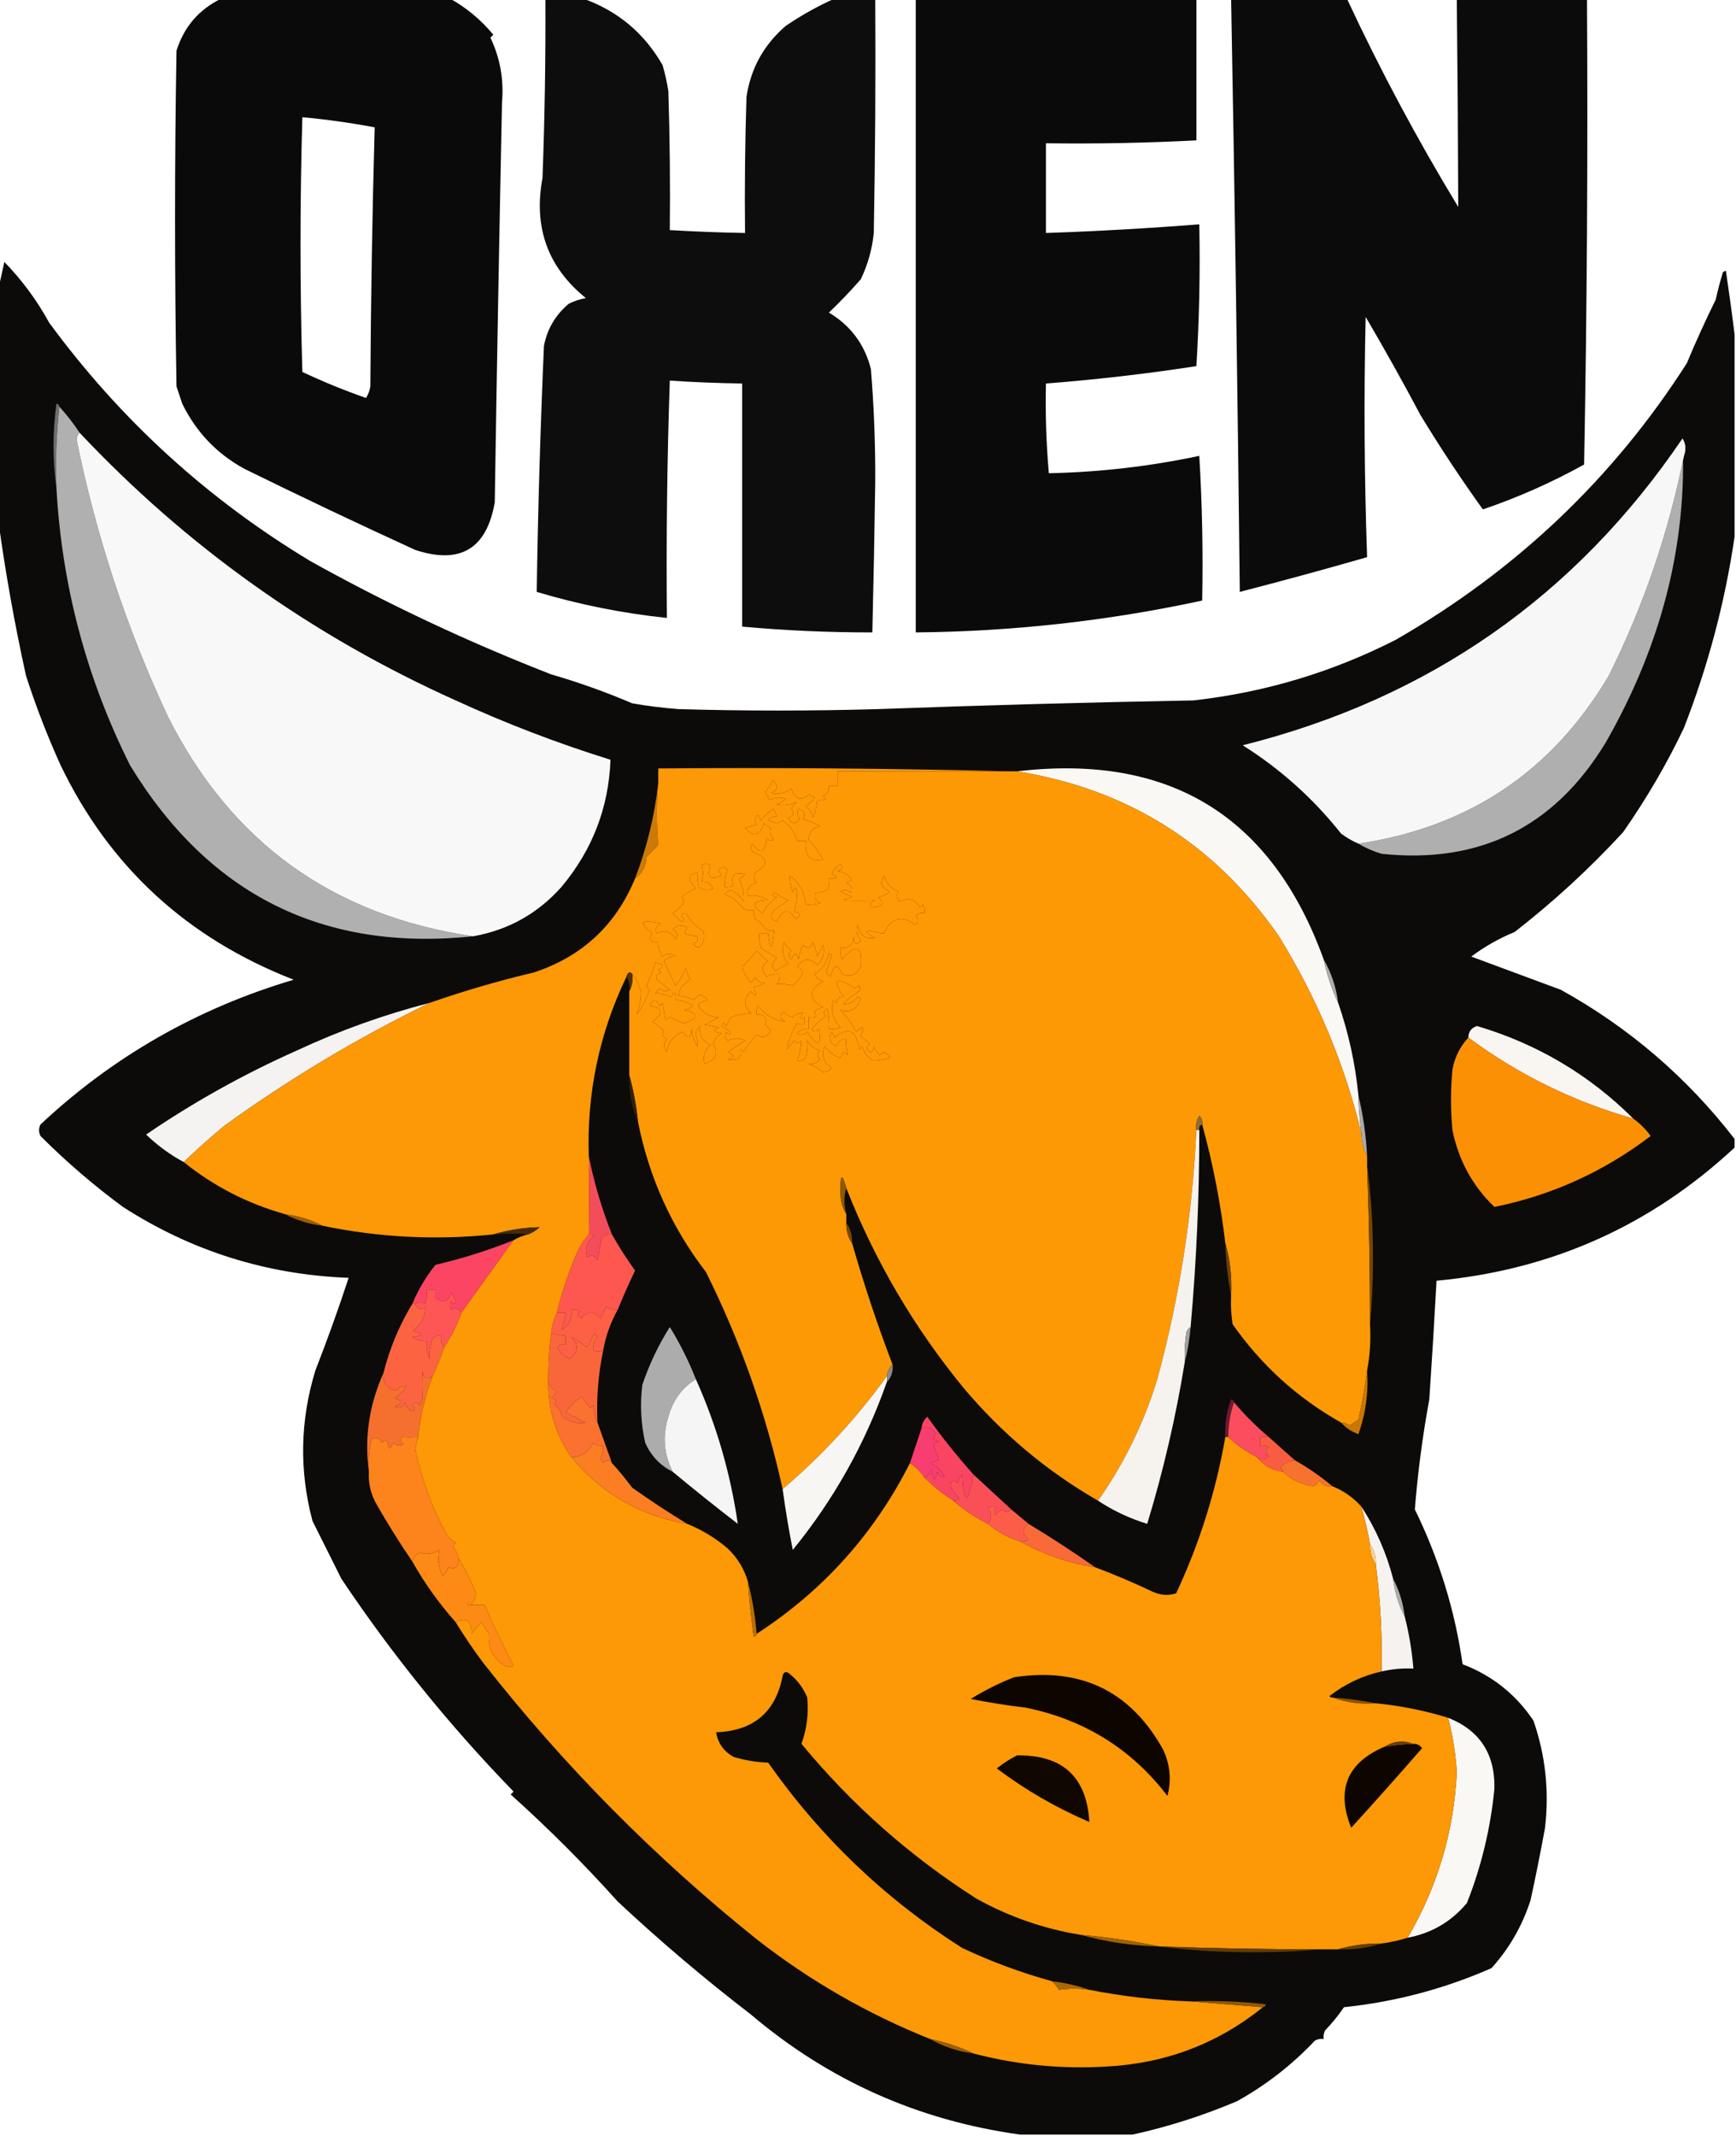
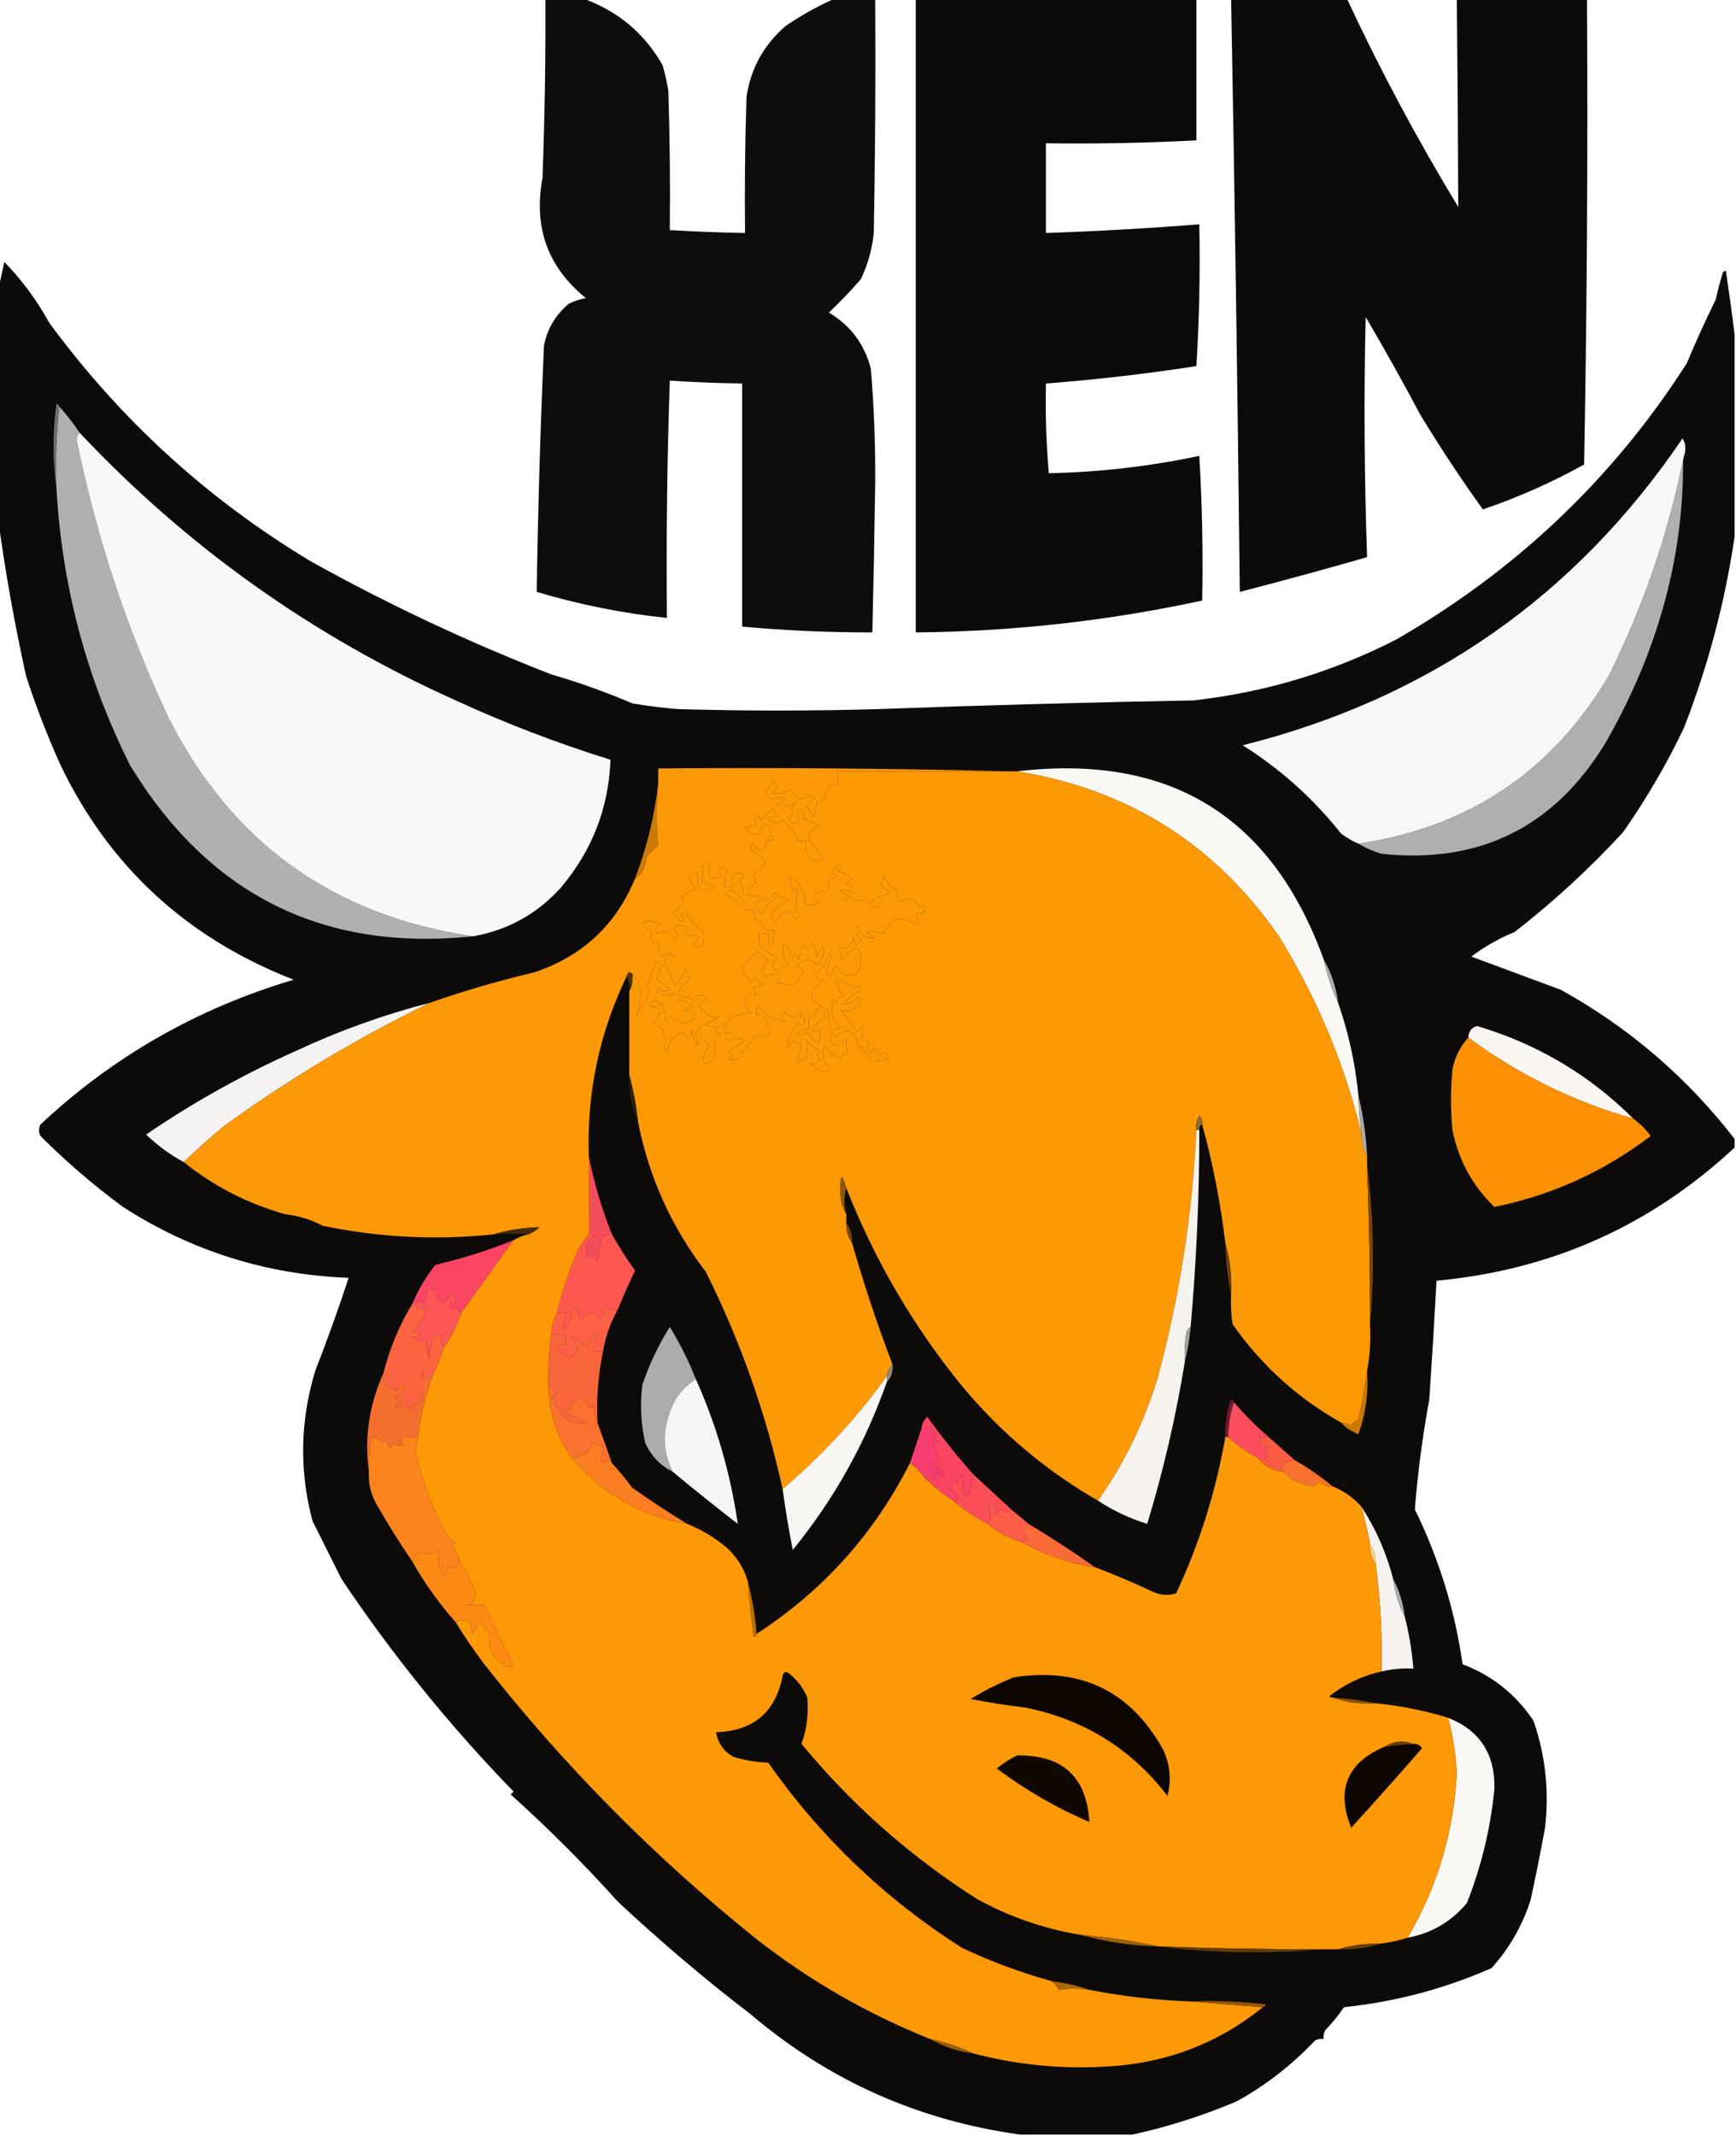
<svg xmlns="http://www.w3.org/2000/svg" version="1.1" width="600px" height="738px" style="shape-rendering:geometricPrecision; text-rendering:geometricPrecision; image-rendering:optimizeQuality; fill-rule:evenodd; clip-rule:evenodd">
  <g>
-     <path style="opacity:0.96" fill="#000000" d="M 76.5,-0.5 C 102.833,-0.5 129.167,-0.5 155.5,-0.5C 161.288,2.726 166.288,6.893 170.5,12C 170.167,12.333 169.833,12.667 169.5,13C 172.864,20.086 174.198,27.586 173.5,35.5C 172.549,81.497 171.716,127.497 171,173.5C 168.249,189.627 159.082,195.127 143.5,190C 123.743,180.956 104.076,171.622 84.5,162C 74.975,156.807 67.808,149.307 63,139.5C 62.333,137.5 61.667,135.5 61,133.5C 60.333,94.833 60.333,56.167 61,17.5C 63.616,9.247 68.782,3.247 76.5,-0.5 Z M 104.5,40.5 C 112.891,41.272 121.225,42.439 129.5,44C 128.671,73.761 128.171,103.595 128,133.5C 127.781,134.938 127.281,136.271 126.5,137.5C 119.006,134.891 111.672,131.891 104.5,128.5C 103.65,99.172 103.65,69.838 104.5,40.5 Z" />
-   </g>
+     </g>
  <g>
    <path style="opacity:0.948" fill="#000000" d="M 188.5,-0.5 C 192.833,-0.5 197.167,-0.5 201.5,-0.5C 213.48,3.748 222.646,11.415 229,22.5C 229.887,25.567 230.554,28.567 231,31.5C 231.5,47.496 231.667,63.496 231.5,79.5C 240.158,80.01 248.825,80.344 257.5,80.5C 257.333,64.83 257.5,49.163 258,33.5C 259.454,23.699 263.954,15.532 271.5,9C 276.938,5.284 282.605,2.118 288.5,-0.5C 293.167,-0.5 297.833,-0.5 302.5,-0.5C 302.667,26.502 302.5,53.502 302,80.5C 301.432,86.105 299.932,91.438 297.5,96.5C 294.016,100.485 290.349,104.318 286.5,108C 294.025,112.522 298.859,119.022 301,127.5C 302.066,140.471 302.566,153.471 302.5,166.5C 302.256,183.837 301.922,201.17 301.5,218.5C 286.465,218.527 271.465,217.861 256.5,216.5C 256.5,188.5 256.5,160.5 256.5,132.5C 248.156,132.388 239.822,132.055 231.5,131.5C 230.572,158.818 230.239,186.152 230.5,213.5C 215.215,211.91 200.215,208.91 185.5,204.5C 185.929,176.139 186.763,147.806 188,119.5C 189.115,113.705 191.948,108.872 196.5,105C 198.392,104.027 200.392,103.36 202.5,103C 189.316,92.358 184.316,78.525 187.5,61.5C 188.268,40.84 188.601,20.173 188.5,-0.5 Z" />
  </g>
  <g>
    <path style="opacity:0.959" fill="#000000" d="M 316.5,-0.5 C 348.833,-0.5 381.167,-0.5 413.5,-0.5C 413.5,15.833 413.5,32.167 413.5,48.5C 396.185,49.396 378.852,49.729 361.5,49.5C 361.5,59.833 361.5,70.167 361.5,80.5C 379.189,79.895 396.855,78.895 414.5,77.5C 414.833,93.847 414.499,110.18 413.5,126.5C 396.255,129.157 378.922,131.157 361.5,132.5C 361.267,142.865 361.6,153.198 362.5,163.5C 380.03,163.142 397.363,161.142 414.5,157.5C 415.499,174.153 415.833,190.82 415.5,207.5C 382.882,214.535 349.882,218.202 316.5,218.5C 316.5,145.5 316.5,72.5 316.5,-0.5 Z" />
  </g>
  <g>
    <path style="opacity:0.957" fill="#000000" d="M 425.5,-0.5 C 438.833,-0.5 452.167,-0.5 465.5,-0.5C 477.021,24.209 489.854,48.209 504,71.5C 503.924,47.505 503.758,23.505 503.5,-0.5C 518.5,-0.5 533.5,-0.5 548.5,-0.5C 548.833,53.171 548.5,106.837 547.5,160.5C 536.199,166.756 524.532,171.923 512.5,176C 504.91,165.417 497.744,154.584 491,143.5C 484.727,131.704 478.394,120.371 472,109.5C 471.365,137.173 471.531,164.839 472.5,192.5C 457.882,196.706 443.215,200.706 428.5,204.5C 427.753,136.161 426.753,67.828 425.5,-0.5 Z" />
  </g>
  <g>
    <path style="opacity:0.96" fill="#030201" d="M 599.5,115.5 C 599.5,138.833 599.5,162.167 599.5,185.5C 596.192,208.058 590.359,230.058 582,251.5C 576.165,263.79 569.165,275.79 561,287.5C 549.461,300.038 536.961,311.538 523.5,322C 518.135,324.2 513.135,327.034 508.5,330.5C 518.835,334.334 529.168,338.168 539.5,342C 563.067,355.071 583.067,372.238 599.5,393.5C 599.5,394.5 599.5,395.5 599.5,396.5C 570.514,423.487 536.181,438.82 496.5,442.5C 495.758,456.167 494.924,469.834 494,483.5C 491.672,496.124 490.006,508.79 489,521.5C 497.384,538.64 502.884,556.473 505.5,575C 515.737,578.904 523.904,585.404 530,594.5C 534.145,606.494 535.478,618.827 534,631.5C 532.425,640.09 530.758,648.423 529,656.5C 526.163,665.325 521.663,673.159 515.5,680C 499.224,687.153 482.224,691.653 464.5,693.5C 462.573,696.35 460.406,699.017 458,701.5C 457.517,702.448 457.351,703.448 457.5,704.5C 456.448,704.351 455.448,704.517 454.5,705C 446.564,713.413 437.564,720.413 427.5,726C 415.748,730.974 403.748,734.808 391.5,737.5C 378.5,737.5 365.5,737.5 352.5,737.5C 317.378,732.637 286.378,718.803 259.5,696C 243.652,683.836 228.319,670.836 213.5,657C 201.833,644 189.5,631.667 176.5,620C 176.833,619.667 177.167,619.333 177.5,619C 155.423,596.262 135.589,571.762 118,545.5C 114.667,538.833 111.333,532.167 108,525.5C 103.383,508.107 103.717,490.774 109,473.5C 113.155,462.863 116.988,452.196 120.5,441.5C 92.193,440.428 66.193,432.261 42.5,417C 32.411,409.582 22.911,401.415 14,392.5C 13.333,391.167 13.333,389.833 14,388.5C 39.045,365.048 68.212,348.381 101.5,338.5C 64.709,324.192 37.876,299.525 21,264.5C 16.412,254.402 12.412,244.069 9,233.5C 5.097,215.83 1.93,198.164 -0.5,180.5C -0.5,153.5 -0.5,126.5 -0.5,99.5C 0.166,96.642 0.833,93.642 1.5,90.5C 7.608,96.779 12.774,103.779 17,111.5C 41.65,145.071 71.817,172.571 107.5,194C 134.172,208.833 161.839,221.833 190.5,233C 200.024,235.76 209.357,239.094 218.5,243C 223.799,243.93 229.133,244.597 234.5,245C 257.5,245.667 280.5,245.667 303.5,245C 339.824,243.667 376.158,242.667 412.5,242C 437.182,239.229 460.515,232.229 482.5,221C 524.123,197.028 557.623,165.195 583,125.5C 585.963,118.369 589.297,111.036 593,103.5C 593.711,100.266 594.545,97.099 595.5,94C 595.833,93.833 596.167,93.667 596.5,93.5C 597.614,100.963 598.614,108.297 599.5,115.5 Z" />
  </g>
  <g>
    <path style="opacity:1" fill="#6f6f6f" d="M 20.5,140.5 C 19.506,149.652 19.173,158.985 19.5,168.5C 18.177,158.992 18.177,149.325 19.5,139.5C 20.107,139.624 20.44,139.957 20.5,140.5 Z" />
  </g>
  <g>
    <path style="opacity:1" fill="#b0b0b0" d="M 20.5,140.5 C 23.075,143.319 25.408,146.319 27.5,149.5C 26.861,150.097 26.528,150.93 26.5,152C 33.214,185.142 43.714,216.975 58,247.5C 79.874,291.043 115.041,316.376 163.5,323.5C 111.759,328.88 72.259,309.213 45,264.5C 29.858,234.3 21.358,202.3 19.5,168.5C 19.173,158.985 19.506,149.652 20.5,140.5 Z" />
  </g>
  <g>
    <path style="opacity:1" fill="#afafaf" d="M 469.5,291.5 C 507.662,285.8 536.495,266.467 556,233.5C 568.037,209.365 576.704,184.032 582,157.5C 582.789,155.288 582.622,153.288 581.5,151.5C 583.23,187.583 574.397,222.583 555,256.5C 537.306,285.731 511.473,298.564 477.5,295C 474.599,294.125 471.932,292.958 469.5,291.5 Z" />
  </g>
  <g>
    <path style="opacity:1" fill="#f7f7f8" d="M 581.5,151.5 C 582.622,153.288 582.789,155.288 582,157.5C 576.704,184.032 568.037,209.365 556,233.5C 536.495,266.467 507.662,285.8 469.5,291.5C 467.405,290.588 465.405,289.421 463.5,288C 453.883,275.881 442.55,265.715 429.5,257.5C 493.856,241.36 544.523,206.026 581.5,151.5 Z" />
  </g>
  <g>
    <path style="opacity:1" fill="#faf8f5" d="M 351.5,266.5 C 404.226,260.29 439.56,281.957 457.5,331.5C 458.589,336.767 460.256,341.767 462.5,346.5C 466.091,356.867 468.424,367.534 469.5,378.5C 469.586,382.857 469.92,387.19 470.5,391.5C 464.632,367.419 455.132,344.752 442,323.5C 419.993,291.681 389.827,272.681 351.5,266.5 Z" />
  </g>
  <g>
    <path style="opacity:1" fill="#f8f8f8" d="M 27.5,149.5 C 64.573,188.893 107.906,219.726 157.5,242C 174.859,249.969 192.693,256.803 211,262.5C 210.388,279.067 204.722,293.734 194,306.5C 185.802,315.683 175.635,321.349 163.5,323.5C 115.041,316.376 79.874,291.043 58,247.5C 43.714,216.975 33.214,185.142 26.5,152C 26.528,150.93 26.861,150.097 27.5,149.5 Z" />
  </g>
  <g>
    <path style="opacity:1" fill="#fe9906" d="M 348.5,266.5 C 349.5,266.5 350.5,266.5 351.5,266.5C 389.827,272.681 419.993,291.681 442,323.5C 455.132,344.752 464.632,367.419 470.5,391.5C 470.565,394.428 471.232,397.095 472.5,399.5C 472.5,400.5 472.5,401.5 472.5,402.5C 473.175,420.826 473.509,439.159 473.5,457.5C 473.821,463.026 473.488,468.36 472.5,473.5C 471.799,479.084 470.799,484.751 469.5,490.5C 468.5,491.167 467.5,491.833 466.5,492.5C 465.583,491.873 464.583,491.539 463.5,491.5C 448.454,483.046 435.954,471.713 426,457.5C 425.502,454.183 425.335,450.85 425.5,447.5C 425.816,441.25 425.15,435.25 423.5,429.5C 421.856,415.613 419.189,401.947 415.5,388.5C 415.719,387.325 415.386,386.325 414.5,385.5C 413.548,387.045 413.215,388.712 413.5,390.5C 412.138,419.67 407.638,448.336 400,476.5C 395.346,491.668 388.513,505.668 379.5,518.5C 361.795,508.309 346.295,495.309 333,479.5C 315.919,458.682 302.419,435.682 292.5,410.5C 291.066,405.296 290.399,405.63 290.5,411.5C 290.382,414.486 291.048,417.152 292.5,419.5C 292.5,420.5 292.5,421.5 292.5,422.5C 292.41,425.152 293.076,427.485 294.5,429.5C 298.563,443.689 303.23,457.689 308.5,471.5C 307.326,472.514 306.66,473.847 306.5,475.5C 296.11,489.913 284.11,502.913 270.5,514.5C 264.763,488.459 255.93,463.459 244,439.5C 232.1,424.032 224.267,406.698 220.5,387.5C 219.913,381.963 218.913,376.63 217.5,371.5C 217.5,361.833 217.5,352.167 217.5,342.5C 218.461,340.735 218.795,338.735 218.5,336.5C 219.864,338.22 220.864,340.22 221.5,342.5C 221.587,345.183 221.087,347.85 220,350.5C 221.985,347.983 223.485,345.15 224.5,342C 224.043,341.586 223.709,341.086 223.5,340.5C 224.895,337.631 225.895,334.964 226.5,332.5C 229.461,333.183 229.795,334.016 227.5,335C 227.833,335.333 228.167,335.667 228.5,336C 227.044,336.423 226.544,337.256 227,338.5C 228.5,339.667 230,340.833 231.5,342C 230.216,342.684 229.049,342.517 228,341.5C 227.5,342 227,342.5 226.5,343C 228.433,343.251 230.266,343.751 232,344.5C 233.087,342.068 233.587,342.402 233.5,345.5C 235.696,345.565 237.696,346.232 239.5,347.5C 238.624,348.251 237.624,348.751 236.5,349C 241.536,350.151 241.536,351.651 236.5,353.5C 234.896,353.061 233.396,352.394 232,351.5C 231.228,351.645 230.561,351.978 230,352.5C 229.667,350.5 229.333,348.5 229,346.5C 228.667,346.833 228.333,347.167 228,347.5C 226.901,344.956 225.735,344.956 224.5,347.5C 229.161,348.131 229.494,349.964 225.5,353C 226.833,354 228.167,355 229.5,356C 228.542,357.147 228.875,358.147 230.5,359C 229.253,360.494 229.253,361.994 230.5,363.5C 230.975,360.025 232.808,357.692 236,356.5C 237.779,359.276 238.779,358.943 239,355.5C 239.17,357.715 239.837,359.715 241,361.5C 241.21,360.197 241.043,358.864 240.5,357.5C 240.556,356.263 241.056,355.263 242,354.5C 241.346,357.352 242.513,359.519 245.5,361C 243.458,362.941 242.792,365.108 243.5,367.5C 247.414,366.426 248.414,364.093 246.5,360.5C 247.01,358.912 248.01,357.745 249.5,357C 246.456,356.641 246.122,355.974 248.5,355C 246.833,354.667 245.167,354.333 243.5,354C 245.221,353.261 246.887,352.427 248.5,351.5C 246.166,351.597 244,350.597 242,348.5C 241.333,347.833 241.333,347.167 242,346.5C 242.92,346.07 243.753,345.736 244.5,345.5C 242.77,343.164 241.27,343.164 240,345.5C 238.266,344.751 236.433,344.251 234.5,344C 234.73,341.714 236.063,339.881 238.5,338.5C 237.902,337.205 237.402,335.872 237,334.5C 236.124,336.725 234.957,338.725 233.5,340.5C 232.093,337.719 230.76,334.886 229.5,332C 230.978,330.807 232.312,330.307 233.5,330.5C 231.994,329.253 230.494,329.253 229,330.5C 227.991,328.975 227.491,327.308 227.5,325.5C 224.795,325.62 224.128,324.62 225.5,322.5C 220.396,318.684 221.396,317.517 228.5,319C 226.842,319.725 226.342,320.892 227,322.5C 229.634,321.216 231.8,321.882 233.5,324.5C 234.594,323.132 234.26,321.965 232.5,321C 234.146,319.599 235.813,319.432 237.5,320.5C 237.167,321.167 236.833,321.833 236.5,322.5C 238.078,323.072 239.578,323.406 241,323.5C 241.456,324.744 240.956,325.577 239.5,326C 240.424,327.489 241.424,327.656 242.5,326.5C 243.485,324.902 243.651,323.235 243,321.5C 240.614,320.237 238.781,318.403 237.5,316C 236.668,315.312 236.002,315.479 235.5,316.5C 236.506,317.396 236.506,318.062 235.5,318.5C 234.5,317.5 233.5,316.5 232.5,315.5C 233.76,314.618 234.926,313.618 236,312.5C 236.617,311.551 236.451,310.718 235.5,310C 237.001,308.748 238.668,307.748 240.5,307C 237.625,303.935 237.792,302.101 241,301.5C 240.954,303.313 241.12,304.979 241.5,306.5C 243.074,307.631 244.741,307.798 246.5,307C 245.692,305.294 244.359,304.461 242.5,304.5C 243.138,302.54 243.138,300.707 242.5,299C 243.5,298.333 244.5,298.333 245.5,299C 244.071,303.067 245.404,304.234 249.5,302.5C 248.121,301.137 248.287,300.137 250,299.5C 250.5,299.833 251,300.167 251.5,300.5C 250.652,302.409 250.318,304.409 250.5,306.5C 251.552,306.649 252.552,306.483 253.5,306C 252.371,302.53 253.705,301.196 257.5,302C 256.833,302.667 256.167,303.333 255.5,304C 256.724,306.39 257.224,308.89 257,311.5C 255.972,309.639 254.472,308.305 252.5,307.5C 251.692,307.808 251.025,308.308 250.5,309C 252.924,309.923 254.924,311.423 256.5,313.5C 257.689,314.429 259.022,314.762 260.5,314.5C 260.351,315.552 260.517,316.552 261,317.5C 262.5,318.333 263.667,319.5 264.5,321C 265.448,321.483 266.448,321.649 267.5,321.5C 266.898,328.483 266.231,328.817 265.5,322.5C 264.5,322.5 263.5,322.5 262.5,322.5C 262.34,324.199 262.506,325.866 263,327.5C 264.833,328.667 266.667,329.833 268.5,331C 266.715,332.593 266.548,334.093 268,335.5C 269.419,334.54 270.919,333.707 272.5,333C 270.556,330.847 270.056,328.347 271,325.5C 271.645,326.646 272.478,327.646 273.5,328.5C 272.41,329.609 272.41,330.609 273.5,331.5C 274.541,329.009 275.374,329.009 276,331.5C 276.202,329.744 276.702,328.078 277.5,326.5C 279.156,328.022 280.323,327.689 281,325.5C 281.76,327.497 282.26,329.163 282.5,330.5C 283.167,329.167 283.833,327.833 284.5,326.5C 285.121,328.998 284.455,331.332 282.5,333.5C 279.971,330.73 277.638,330.896 275.5,334C 276.428,334.388 277.095,335.055 277.5,336C 276.73,337.775 275.563,339.275 274,340.5C 272.278,340.038 270.445,339.872 268.5,340C 269.337,338.989 269.67,337.822 269.5,336.5C 267.856,336.286 266.356,336.62 265,337.5C 263.013,335.321 263.18,333.488 265.5,332C 264.057,330.933 262.724,329.766 261.5,328.5C 259.95,330.428 258.283,332.261 256.5,334C 256.813,335.745 257.813,337.578 259.5,339.5C 260.192,338.975 260.692,338.308 261,337.5C 261.881,339.274 263.047,339.94 264.5,339.5C 263.271,340.281 261.938,340.781 260.5,341C 261.841,344.262 261.508,344.762 259.5,342.5C 256.9,345.041 256.9,347.541 259.5,350C 257.1,350.186 254.766,350.686 252.5,351.5C 252,352.5 251.5,353.5 251,354.5C 250.346,353.304 249.846,353.304 249.5,354.5C 250.5,355.167 251.5,355.833 252.5,356.5C 252.154,357.696 251.654,357.696 251,356.5C 250.251,357.635 250.417,358.635 251.5,359.5C 253.854,358.608 255.854,358.608 257.5,359.5C 255.5,360.833 253.5,362.167 251.5,363.5C 253.991,364.541 253.991,365.374 251.5,366C 255.034,366.708 256.534,365.542 256,362.5C 256.333,362.833 256.667,363.167 257,363.5C 258.308,361.359 259.808,359.359 261.5,357.5C 263.589,358.803 265.256,358.303 266.5,356C 265.833,355.333 265.167,354.667 264.5,354C 265.361,351.679 264.361,350.513 261.5,350.5C 261.351,349.448 261.517,348.448 262,347.5C 264.53,350.751 267.697,352.585 271.5,353C 269.343,351.915 269.176,350.749 271,349.5C 271.739,350.574 272.739,351.241 274,351.5C 275.057,350.373 276.223,349.873 277.5,350C 276.167,351.84 276.334,352.34 278,351.5C 278.399,353.944 277.566,354.61 275.5,353.5C 273.715,356.38 272.549,359.38 272,362.5C 272.833,361.5 273.667,360.5 274.5,359.5C 275.425,360.641 276.259,360.641 277,359.5C 276.86,361.851 276.36,364.184 275.5,366.5C 276.675,366.719 277.675,366.386 278.5,365.5C 279.061,363.574 279.227,361.574 279,359.5C 279.979,361.32 281.479,362.487 283.5,363C 282.167,364 282.167,365 283.5,366C 282.159,367.295 280.826,367.795 279.5,367.5C 281.332,368.248 282.999,369.248 284.5,370.5C 287.648,369.86 287.981,368.86 285.5,367.5C 284.359,365.579 284.192,363.579 285,361.5C 286.722,363.695 288.556,365.028 290.5,365.5C 290.833,364.833 291.167,364.167 291.5,363.5C 292.086,363.709 292.586,364.043 293,364.5C 292.547,362.546 292.38,360.713 292.5,359C 290.887,358.911 289.72,359.745 289,361.5C 286.723,360.296 286.223,358.63 287.5,356.5C 287.833,357.167 288.167,357.833 288.5,358.5C 293.171,354.553 296.004,355.887 297,362.5C 297.333,362.167 297.667,361.833 298,361.5C 298.611,363.75 299.944,365.417 302,366.5C 303.73,366.491 305.563,366.158 307.5,365.5C 306.711,363.512 305.545,363.179 304,364.5C 303.085,363.672 302.419,362.672 302,361.5C 301.549,363.929 300.715,364.096 299.5,362C 299.957,361.586 300.291,361.086 300.5,360.5C 299.5,359.667 298.5,358.833 297.5,358C 298.928,354.526 298.428,354.026 296,356.5C 294.533,353.734 292.7,351.234 290.5,349C 293.883,350.019 296.217,348.685 297.5,345C 297.167,344.833 296.833,344.667 296.5,344.5C 295.084,346.139 293.417,346.973 291.5,347C 293.043,345.122 294.876,343.622 297,342.5C 297.627,340.414 297.127,340.081 295.5,341.5C 288.9,337.11 287.566,338.11 291.5,344.5C 290.282,344.109 289.448,344.776 289,346.5C 288.667,346.167 288.333,345.833 288,345.5C 286.973,349.18 287.806,352.347 290.5,355C 289.207,355.49 287.873,355.657 286.5,355.5C 286.663,353.143 286.497,350.81 286,348.5C 284.513,349.253 284.346,350.086 285.5,351C 283.658,352.344 281.992,353.844 280.5,355.5C 281.274,356.711 282.107,356.711 283,355.5C 284.079,361.614 282.745,361.947 279,356.5C 277.951,357.517 276.784,357.684 275.5,357C 276.563,355.812 277.897,355.312 279.5,355.5C 279.5,354.167 279.5,352.833 279.5,351.5C 281.942,351.881 282.609,351.214 281.5,349.5C 282.376,348.749 283.376,348.249 284.5,348C 279.291,345.209 279.291,342.209 284.5,339C 283.09,338.632 282.09,337.799 281.5,336.5C 283.897,335.337 285.564,333.004 286.5,329.5C 286.833,329.667 287.167,329.833 287.5,330C 286.833,332 286.167,334 285.5,336C 286,336.5 286.5,337 287,337.5C 288.191,333.178 289.525,332.845 291,336.5C 293.862,337.829 296.028,336.996 297.5,334C 298.071,326.706 295.905,325.873 291,331.5C 290.51,330.207 290.343,328.873 290.5,327.5C 293.388,327.78 294.888,326.447 295,323.5C 295.149,326.279 295.983,326.779 297.5,325C 296.142,323.168 295.808,321.335 296.5,319.5C 297.04,323.168 299.04,324.668 302.5,324C 301.328,323.581 300.328,322.915 299.5,322C 299.833,321.833 300.167,321.667 300.5,321.5C 302.235,322.057 303.902,322.39 305.5,322.5C 307.96,317.105 311.626,316.105 316.5,319.5C 317.59,318.609 317.59,317.609 316.5,316.5C 317.325,315.614 318.325,315.281 319.5,315.5C 319.649,314.448 319.483,313.448 319,312.5C 318.667,312.833 318.333,313.167 318,313.5C 316.258,310.649 313.925,309.982 311,311.5C 309.887,310.24 309.72,309.073 310.5,308C 307.96,306.96 306.293,305.126 305.5,302.5C 303.95,305.129 304.616,306.963 307.5,308C 306.377,309.044 305.044,309.71 303.5,310C 305.829,311.995 305.162,313.162 301.5,313.5C 300.396,312.369 300.729,311.535 302.5,311C 298.843,311.108 295.177,311.108 291.5,311C 292.5,310.667 293.5,310.333 294.5,310C 293.167,309.333 291.833,308.667 290.5,308C 291.784,307.316 292.951,307.483 294,308.5C 294.658,306.892 294.158,305.725 292.5,305C 293.167,304.667 293.833,304.333 294.5,304C 293.284,302.26 291.618,301.26 289.5,301C 291.271,300.465 291.604,299.631 290.5,298.5C 289.155,299.347 288.155,300.513 287.5,302C 289.932,303.087 289.598,303.587 286.5,303.5C 286.657,304.873 286.49,306.207 286,307.5C 284.602,308.051 283.268,308.384 282,308.5C 281.342,310.108 281.842,311.275 283.5,312C 281.866,312.494 280.199,312.66 278.5,312.5C 278.07,308.363 276.237,305.03 273,302.5C 272.986,304.471 273.319,306.471 274,308.5C 274.556,306.405 275.056,306.238 275.5,308C 275.45,310.279 275.117,312.612 274.5,315C 276.929,315.451 277.096,316.285 275,317.5C 272.54,313.688 270.373,314.021 268.5,318.5C 266.38,317.597 266.046,316.263 267.5,314.5C 269.167,313.333 270.833,312.167 272.5,311C 270.871,310.415 269.371,309.581 268,308.5C 266.238,308.944 266.405,309.444 268.5,310C 266.367,311.402 264.7,313.235 263.5,315.5C 259.495,312.64 260.162,311.14 265.5,311C 263.406,309.648 261.073,309.148 258.5,309.5C 258.137,307.089 259.137,305.589 261.5,305C 260.483,303.951 260.316,302.784 261,301.5C 265.698,298.783 265.532,296.45 260.5,294.5C 259.417,293.635 259.251,292.635 260,291.5C 262.813,295.431 264.48,294.765 265,289.5C 265.718,290.451 266.551,290.617 267.5,290C 266.12,288.676 265.786,287.343 266.5,286C 265.584,285.626 264.75,285.126 264,284.5C 262.614,288.922 260.447,289.422 257.5,286C 258.833,285.667 260.167,285.333 261.5,285C 260.72,283.927 260.887,282.76 262,281.5C 262.333,282.167 262.667,282.833 263,283.5C 264.177,281.824 265.677,280.491 267.5,279.5C 267.736,280.247 268.07,281.08 268.5,282C 264.614,282.579 264.614,283.412 268.5,284.5C 269.167,284.167 269.833,283.833 270.5,283.5C 273.013,285.328 274.679,287.661 275.5,290.5C 276.5,290.5 277.5,290.5 278.5,290.5C 277.963,295.794 279.963,297.961 284.5,297C 283.031,294.46 281.365,292.127 279.5,290C 279.599,287.452 280.932,285.952 283.5,285.5C 281.631,284.376 279.631,283.543 277.5,283C 278.622,281.387 278.122,280.22 276,279.5C 275.316,280.784 275.483,281.951 276.5,283C 274.754,284.982 273.421,284.815 272.5,282.5C 274.385,281.803 274.718,280.803 273.5,279.5C 273.977,278.522 274.643,277.689 275.5,277C 273.406,278.094 271.073,278.428 268.5,278C 269.672,277.581 270.672,276.915 271.5,276C 269.559,275.257 267.726,275.424 266,276.5C 265.5,275.5 265,274.5 264.5,273.5C 265.727,272.41 266.56,271.076 267,269.5C 269.152,271.277 268.985,272.777 266.5,274C 269.035,274.617 271.368,274.117 273.5,272.5C 274.914,276.246 276.914,276.913 279.5,274.5C 280.167,274.833 280.833,275.167 281.5,275.5C 280.737,276.719 279.737,277.719 278.5,278.5C 279.727,279.59 280.56,280.924 281,282.5C 281.813,280.564 282.313,278.564 282.5,276.5C 283.552,276.649 284.552,276.483 285.5,276C 285.167,275.667 284.833,275.333 284.5,275C 285.973,274.29 286.64,273.124 286.5,271.5C 287.5,271.5 288.5,271.5 289.5,271.5C 289.5,269.833 289.5,268.167 289.5,266.5C 309.167,266.5 328.833,266.5 348.5,266.5 Z" />
  </g>
  <g>
    <path style="opacity:1" fill="#cc7a06" d="M 227.5,270.5 C 226.857,277.705 226.857,284.872 227.5,292C 226.167,293.333 224.833,294.667 223.5,296C 223.337,299.277 222.004,301.777 219.5,303.5C 223.61,292.731 226.277,281.731 227.5,270.5 Z" />
  </g>
  <g>
    <path style="opacity:1" fill="#adadad" d="M 457.5,331.5 C 460.14,336.085 461.806,341.085 462.5,346.5C 460.256,341.767 458.589,336.767 457.5,331.5 Z" />
  </g>
  <g>
    <path style="opacity:1" fill="#f5f3f1" d="M 148.5,346.5 C 123.604,358.614 99.938,372.781 77.5,389C 72.639,393.032 67.972,397.199 63.5,401.5C 58.783,398.963 54.449,395.796 50.5,392C 66.897,380.798 84.23,371.131 102.5,363C 117.347,356.074 132.68,350.574 148.5,346.5 Z" />
  </g>
  <g>
    <path style="opacity:1" fill="#f9f5f0" d="M 564.5,386.5 C 543.711,380.584 524.711,371.251 507.5,358.5C 507.532,356.433 508.532,355.1 510.5,354.5C 531.3,360.673 549.3,371.339 564.5,386.5 Z" />
  </g>
  <g>
    <path style="opacity:1" fill="#fc9004" d="M 507.5,358.5 C 524.711,371.251 543.711,380.584 564.5,386.5C 566.812,388.146 568.812,390.146 570.5,392.5C 554.278,404.84 536.278,413.007 516.5,417C 508.97,409.784 504.137,400.951 502,390.5C 501.333,383.5 501.333,376.5 502,369.5C 502.81,365.213 504.643,361.546 507.5,358.5 Z" />
  </g>
  <g>
    <path style="opacity:1" fill="#332005" d="M 217.5,371.5 C 218.913,376.63 219.913,381.963 220.5,387.5C 218.227,382.549 217.227,377.216 217.5,371.5 Z" />
  </g>
  <g>
    <path style="opacity:1" fill="#abaaa9" d="M 469.5,378.5 C 471.135,385.276 472.135,392.276 472.5,399.5C 471.232,397.095 470.565,394.428 470.5,391.5C 469.92,387.19 469.586,382.857 469.5,378.5 Z" />
  </g>
  <g>
    <path style="opacity:1" fill="#916b34" d="M 415.5,388.5 C 414.662,388.842 414.328,389.508 414.5,390.5C 414.167,390.5 413.833,390.5 413.5,390.5C 413.215,388.712 413.548,387.045 414.5,385.5C 415.386,386.325 415.719,387.325 415.5,388.5 Z" />
  </g>
  <g>
    <path style="opacity:1" fill="#f6f3ef" d="M 413.5,390.5 C 413.833,390.5 414.167,390.5 414.5,390.5C 414.517,413.215 413.517,435.881 411.5,458.5C 410.778,458.918 410.278,459.584 410,460.5C 409.502,463.817 409.335,467.15 409.5,470.5C 406.411,489.519 402.078,508.186 396.5,526.5C 390.444,524.638 384.777,521.972 379.5,518.5C 388.513,505.668 395.346,491.668 400,476.5C 407.638,448.336 412.138,419.67 413.5,390.5 Z" />
  </g>
  <g>
    <path style="opacity:1" fill="#8e5904" d="M 292.5,410.5 C 291.632,413.327 291.632,416.327 292.5,419.5C 291.048,417.152 290.382,414.486 290.5,411.5C 290.399,405.63 291.066,405.296 292.5,410.5 Z" />
  </g>
  <g>
-     <path style="opacity:1" fill="#9e5d05" d="M 98.5,419.5 C 103.165,420.057 107.498,421.39 111.5,423.5C 106.835,422.943 102.502,421.61 98.5,419.5 Z" />
-   </g>
+     </g>
  <g>
    <path style="opacity:1" fill="#794705" d="M 292.5,422.5 C 293.924,424.515 294.59,426.848 294.5,429.5C 293.076,427.485 292.41,425.152 292.5,422.5 Z" />
  </g>
  <g>
    <path style="opacity:1" fill="#f34d5b" d="M 203.5,399.5 C 205.325,408.652 207.992,417.652 211.5,426.5C 210.178,426.33 209.011,426.663 208,427.5C 207.365,430.487 206.865,433.154 206.5,435.5C 205.572,433.665 204.406,433.332 203,434.5C 201.964,431.32 202.797,428.82 205.5,427C 204.906,426.536 204.239,426.369 203.5,426.5C 203.627,417.625 203.627,408.625 203.5,399.5 Z" />
  </g>
  <g>
    <path style="opacity:1" fill="#fb4563" d="M 177.5,428.5 C 171.41,436.899 165.41,445.233 159.5,453.5C 158.48,452.046 157.313,451.713 156,452.5C 155.333,451.5 155.333,450.5 156,449.5C 156.654,450.696 157.154,450.696 157.5,449.5C 157,448.5 156.5,447.5 156,446.5C 155.105,449.767 153.272,450.434 150.5,448.5C 150.5,447.5 150.5,446.5 150.5,445.5C 149.5,445.5 148.5,445.5 147.5,445.5C 147.66,447.199 147.494,448.866 147,450.5C 146.014,449.829 144.847,449.829 143.5,450.5C 143.167,450.5 142.833,450.5 142.5,450.5C 144.514,445.643 147.181,441.143 150.5,437C 159.749,434.854 168.749,432.02 177.5,428.5 Z" />
  </g>
  <g>
    <path style="opacity:1" fill="#fd574f" d="M 203.5,426.5 C 204.239,426.369 204.906,426.536 205.5,427C 202.797,428.82 201.964,431.32 203,434.5C 204.406,433.332 205.572,433.665 206.5,435.5C 206.865,433.154 207.365,430.487 208,427.5C 209.011,426.663 210.178,426.33 211.5,426.5C 213.925,430.771 216.591,434.937 219.5,439C 217.348,443.467 215.348,447.967 213.5,452.5C 212.07,452.579 210.736,452.246 209.5,451.5C 208.833,452.833 208.167,454.167 207.5,455.5C 205.239,452.906 203.072,452.906 201,455.5C 199.513,454.747 199.346,453.914 200.5,453C 199.552,452.517 198.552,452.351 197.5,452.5C 197.921,455.657 196.755,457.99 194,459.5C 194.707,457.689 195.207,455.689 195.5,453.5C 194.5,453.5 193.5,453.5 192.5,453.5C 194.312,445.897 196.812,438.564 200,431.5C 201.03,429.654 202.196,427.987 203.5,426.5 Z" />
  </g>
  <g>
    <path style="opacity:1" fill="#6c4005" d="M 423.5,429.5 C 425.15,435.25 425.816,441.25 425.5,447.5C 424.318,441.699 423.652,435.699 423.5,429.5 Z" />
  </g>
  <g>
    <path style="opacity:1" fill="#764703" d="M 472.5,402.5 C 473.961,413.631 474.628,424.965 474.5,436.5C 474.5,443.675 474.166,450.675 473.5,457.5C 473.509,439.159 473.175,420.826 472.5,402.5 Z" />
  </g>
  <g>
    <path style="opacity:1" fill="#fe5654" d="M 159.5,453.5 C 158.046,457.741 156.046,461.741 153.5,465.5C 152.566,464.432 152.232,463.099 152.5,461.5C 151.325,461.281 150.325,461.614 149.5,462.5C 148.629,465.032 148.295,467.365 148.5,469.5C 147.534,467.604 147.201,465.604 147.5,463.5C 145.692,463.509 144.025,463.009 142.5,462C 146.5,461.333 146.5,460.667 142.5,460C 145.437,457.779 146.937,454.946 147,451.5C 145.421,452.8 144.255,452.466 143.5,450.5C 144.847,449.829 146.014,449.829 147,450.5C 147.494,448.866 147.66,447.199 147.5,445.5C 148.5,445.5 149.5,445.5 150.5,445.5C 150.5,446.5 150.5,447.5 150.5,448.5C 153.272,450.434 155.105,449.767 156,446.5C 156.5,447.5 157,448.5 157.5,449.5C 157.154,450.696 156.654,450.696 156,449.5C 155.333,450.5 155.333,451.5 156,452.5C 157.313,451.713 158.48,452.046 159.5,453.5 Z" />
  </g>
  <g>
    <path style="opacity:1" fill="#fe6045" d="M 213.5,452.5 C 211.043,456.87 209.376,461.536 208.5,466.5C 207.153,467.171 205.986,467.171 205,466.5C 204.885,464.893 205.385,463.393 206.5,462C 206.167,461.5 205.833,461 205.5,460.5C 204.573,462.113 203.739,463.779 203,465.5C 201.027,464.123 199.194,462.957 197.5,462C 200.12,464.625 199.954,467.125 197,469.5C 195.394,469.025 193.894,467.691 192.5,465.5C 193.325,464.614 194.325,464.281 195.5,464.5C 195.5,463.5 195.5,462.5 195.5,461.5C 193.784,461.371 192.117,461.038 190.5,460.5C 190.767,458.035 191.434,455.701 192.5,453.5C 193.5,453.5 194.5,453.5 195.5,453.5C 195.207,455.689 194.707,457.689 194,459.5C 196.755,457.99 197.921,455.657 197.5,452.5C 198.552,452.351 199.552,452.517 200.5,453C 199.346,453.914 199.513,454.747 201,455.5C 203.072,452.906 205.239,452.906 207.5,455.5C 208.167,454.167 208.833,452.833 209.5,451.5C 210.736,452.246 212.07,452.579 213.5,452.5 Z" />
  </g>
  <g>
    <path style="opacity:1" fill="#acacac" d="M 240.5,476.5 C 235.713,479.481 232.546,483.814 231,489.5C 228.908,496.027 229.408,502.361 232.5,508.5C 228.183,506.347 225.016,503.014 223,498.5C 221.504,491.901 221.171,485.234 222,478.5C 224.364,471.439 227.531,464.772 231.5,458.5C 235.023,464.212 238.023,470.212 240.5,476.5 Z" />
  </g>
  <g>
    <path style="opacity:1" fill="#9f9f9f" d="M 411.5,458.5 C 411.149,462.684 410.482,466.684 409.5,470.5C 409.335,467.15 409.502,463.817 410,460.5C 410.278,459.584 410.778,458.918 411.5,458.5 Z" />
  </g>
  <g>
    <path style="opacity:1" fill="#fc6441" d="M 142.5,450.5 C 142.833,450.5 143.167,450.5 143.5,450.5C 144.255,452.466 145.421,452.8 147,451.5C 146.937,454.946 145.437,457.779 142.5,460C 146.5,460.667 146.5,461.333 142.5,462C 144.025,463.009 145.692,463.509 147.5,463.5C 147.201,465.604 147.534,467.604 148.5,469.5C 148.295,467.365 148.629,465.032 149.5,462.5C 150.325,461.614 151.325,461.281 152.5,461.5C 152.232,463.099 152.566,464.432 153.5,465.5C 152.353,468.947 151.02,472.28 149.5,475.5C 147.501,476.857 146.335,476.19 146,473.5C 146.215,476.811 146.215,480.144 146,483.5C 145.667,484.167 145.333,484.833 145,485.5C 144.107,484.289 143.274,484.289 142.5,485.5C 143.506,486.396 143.506,487.062 142.5,487.5C 141.201,486.91 140.368,485.91 140,484.5C 139.275,486.158 138.108,486.658 136.5,486C 139.167,485 139.167,484 136.5,483C 138.167,482 139.5,480.667 140.5,479C 139.004,478.493 137.837,478.993 137,480.5C 133.793,479.745 132.293,477.745 132.5,474.5C 134.629,465.968 137.962,457.968 142.5,450.5 Z" />
  </g>
  <g>
    <path style="opacity:1" fill="#fa663c" d="M 190.5,460.5 C 192.117,461.038 193.784,461.371 195.5,461.5C 195.5,462.5 195.5,463.5 195.5,464.5C 194.325,464.281 193.325,464.614 192.5,465.5C 193.894,467.691 195.394,469.025 197,469.5C 199.954,467.125 200.12,464.625 197.5,462C 199.194,462.957 201.027,464.123 203,465.5C 203.739,463.779 204.573,462.113 205.5,460.5C 205.833,461 206.167,461.5 206.5,462C 205.385,463.393 204.885,464.893 205,466.5C 205.986,467.171 207.153,467.171 208.5,466.5C 206.765,474.721 206.098,483.055 206.5,491.5C 205.691,489.708 205.191,487.708 205,485.5C 204.667,485.833 204.333,486.167 204,486.5C 203,485.167 202,483.833 201,482.5C 198.665,484.167 196.831,486.001 195.5,488C 197.842,489.171 200.176,490.338 202.5,491.5C 199.805,492.018 197.139,491.352 194.5,489.5C 193.859,487.704 192.859,486.204 191.5,485C 192.634,483.984 192.301,483.317 190.5,483C 191.167,482.333 191.833,481.667 192.5,481C 191.186,480.015 190.186,478.848 189.5,477.5C 189.447,471.804 189.78,466.138 190.5,460.5 Z" />
  </g>
  <g>
    <path style="opacity:1" fill="#8f887f" d="M 308.5,471.5 C 308.741,473.898 308.074,475.898 306.5,477.5C 306.5,476.833 306.5,476.167 306.5,475.5C 306.66,473.847 307.326,472.514 308.5,471.5 Z" />
  </g>
  <g>
    <path style="opacity:1" fill="#f5f5f5" d="M 240.5,476.5 C 247.647,492.447 252.481,509.114 255,526.5C 247.339,520.601 239.839,514.601 232.5,508.5C 229.408,502.361 228.908,496.027 231,489.5C 232.546,483.814 235.713,479.481 240.5,476.5 Z" />
  </g>
  <g>
    <path style="opacity:1" fill="#f8f6f3" d="M 306.5,475.5 C 306.5,476.167 306.5,476.833 306.5,477.5C 299.047,498.741 288.213,518.075 274,535.5C 272.615,528.526 271.449,521.526 270.5,514.5C 284.11,502.913 296.11,489.913 306.5,475.5 Z" />
  </g>
  <g>
    <path style="opacity:1" fill="#f56f2e" d="M 149.5,475.5 C 146.951,482.273 145.284,489.273 144.5,496.5C 142.758,496.652 140.924,496.652 139,496.5C 138.383,497.449 138.549,498.282 139.5,499C 138.216,499.684 137.049,499.517 136,498.5C 135.692,499.308 135.192,499.975 134.5,500.5C 134.331,499.603 133.998,498.603 133.5,497.5C 132.914,497.709 132.414,498.043 132,498.5C 131.163,496.993 129.996,496.493 128.5,497C 127.54,500.73 127.207,504.563 127.5,508.5C 125.901,496.753 127.568,485.419 132.5,474.5C 132.293,477.745 133.793,479.745 137,480.5C 137.837,478.993 139.004,478.493 140.5,479C 139.5,480.667 138.167,482 136.5,483C 139.167,484 139.167,485 136.5,486C 138.108,486.658 139.275,486.158 140,484.5C 140.368,485.91 141.201,486.91 142.5,487.5C 143.506,487.062 143.506,486.396 142.5,485.5C 143.274,484.289 144.107,484.289 145,485.5C 145.333,484.833 145.667,484.167 146,483.5C 146.215,480.144 146.215,476.811 146,473.5C 146.335,476.19 147.501,476.857 149.5,475.5 Z" />
  </g>
  <g>
    <path style="opacity:1" fill="#6f1a2f" d="M 426.5,484.5 C 425.205,488.267 424.539,492.267 424.5,496.5C 424.167,496.5 423.833,496.5 423.5,496.5C 423.268,492.02 423.935,487.687 425.5,483.5C 426.107,483.624 426.44,483.957 426.5,484.5 Z" />
  </g>
  <g>
    <path style="opacity:1" fill="#c97704" d="M 472.5,473.5 C 473.022,481.067 472.022,488.4 469.5,495.5C 467.089,494.639 465.089,493.306 463.5,491.5C 464.583,491.539 465.583,491.873 466.5,492.5C 467.5,491.833 468.5,491.167 469.5,490.5C 470.799,484.751 471.799,479.084 472.5,473.5 Z" />
  </g>
  <g>
    <path style="opacity:1" fill="#fb712f" d="M 189.5,477.5 C 190.186,478.848 191.186,480.015 192.5,481C 191.833,481.667 191.167,482.333 190.5,483C 192.301,483.317 192.634,483.984 191.5,485C 192.859,486.204 193.859,487.704 194.5,489.5C 197.139,491.352 199.805,492.018 202.5,491.5C 200.176,490.338 197.842,489.171 195.5,488C 196.831,486.001 198.665,484.167 201,482.5C 202,483.833 203,485.167 204,486.5C 204.333,486.167 204.667,485.833 205,485.5C 205.191,487.708 205.691,489.708 206.5,491.5C 208.14,496.081 209.807,500.748 211.5,505.5C 210.527,504.209 209.527,504.209 208.5,505.5C 208.167,505 207.833,504.5 207.5,504C 208.148,502.56 208.481,501.06 208.5,499.5C 207.178,499.67 206.011,499.337 205,498.5C 203.563,501.708 201.063,503.375 197.5,503.5C 192.066,495.782 189.399,487.115 189.5,477.5 Z" />
  </g>
  <g>
    <path style="opacity:1" fill="#f83d71" d="M 319.5,510.5 C 318.167,508.5 316.5,506.833 314.5,505.5C 315.826,501.542 317.16,497.542 318.5,493.5C 320.519,492.656 322.185,493.323 323.5,495.5C 322.098,496.842 322.431,497.676 324.5,498C 323.833,498.333 323.167,498.667 322.5,499C 323.24,500.785 323.907,502.618 324.5,504.5C 323.603,504.669 322.603,505.002 321.5,505.5C 323.585,506.541 325.252,508.041 326.5,510C 325.256,510.456 324.423,509.956 324,508.5C 323.086,512.185 322.419,511.852 322,507.5C 321.623,508.942 320.79,509.942 319.5,510.5 Z" />
  </g>
  <g>
    <path style="opacity:1" fill="#fb4d5d" d="M 426.5,484.5 C 430.167,488.833 434.167,492.833 438.5,496.5C 437.5,496.5 436.5,496.5 435.5,496.5C 435.5,497.5 435.5,498.5 435.5,499.5C 436.552,499.351 437.552,499.517 438.5,500C 437.167,501 437.167,502 438.5,503C 437.436,504.511 436.103,504.677 434.5,503.5C 430.817,501.659 427.484,499.326 424.5,496.5C 424.539,492.267 425.205,488.267 426.5,484.5 Z" />
  </g>
  <g>
    <path style="opacity:1" fill="#fa5c42" d="M 438.5,496.5 C 441.526,499.195 444.526,501.862 447.5,504.5C 445.567,504.729 443.9,505.562 442.5,507C 443.056,507.383 443.389,507.883 443.5,508.5C 439.748,508.06 436.748,506.393 434.5,503.5C 436.103,504.677 437.436,504.511 438.5,503C 437.167,502 437.167,501 438.5,500C 437.552,499.517 436.552,499.351 435.5,499.5C 435.5,498.5 435.5,497.5 435.5,496.5C 436.5,496.5 437.5,496.5 438.5,496.5 Z" />
  </g>
  <g>
    <path style="opacity:1" fill="#f94462" d="M 336.5,509.5 C 334.486,520.027 333.153,520.027 332.5,509.5C 331.749,510.376 331.249,511.376 331,512.5C 329.658,511.098 328.824,511.431 328.5,513.5C 329.249,515.036 330.249,516.369 331.5,517.5C 331.043,518.298 330.376,518.631 329.5,518.5C 325.854,516.183 322.52,513.516 319.5,510.5C 320.79,509.942 321.623,508.942 322,507.5C 322.419,511.852 323.086,512.185 324,508.5C 324.423,509.956 325.256,510.456 326.5,510C 325.252,508.041 323.585,506.541 321.5,505.5C 322.603,505.002 323.603,504.669 324.5,504.5C 323.907,502.618 323.24,500.785 322.5,499C 323.167,498.667 323.833,498.333 324.5,498C 322.431,497.676 322.098,496.842 323.5,495.5C 322.185,493.323 320.519,492.656 318.5,493.5C 318.628,491.91 319.295,490.577 320.5,489.5C 325.477,496.474 330.81,503.141 336.5,509.5 Z" />
  </g>
  <g>
    <path style="opacity:1" fill="#f7722f" d="M 447.5,504.5 C 452.114,507.117 456.447,510.117 460.5,513.5C 458.549,513.773 457.049,513.107 456,511.5C 455.612,512.428 454.945,513.095 454,513.5C 449.84,513.002 446.34,511.335 443.5,508.5C 443.389,507.883 443.056,507.383 442.5,507C 443.9,505.562 445.567,504.729 447.5,504.5 Z" />
  </g>
  <g>
    <path style="opacity:1" fill="#f5f2ef" d="M 470.5,520.5 C 475.508,528.189 479.175,536.522 481.5,545.5C 482.057,550.165 483.39,554.498 485.5,558.5C 486.987,564.291 487.987,570.291 488.5,576.5C 484.766,576.323 481.099,576.656 477.5,577.5C 477.758,565.107 477.092,552.774 475.5,540.5C 475.59,537.848 474.924,535.515 473.5,533.5C 472.699,529.103 471.699,524.769 470.5,520.5 Z" />
  </g>
  <g>
    <path style="opacity:1" fill="#fd831d" d="M 144.5,496.5 C 144.179,497.817 143.846,499.151 143.5,500.5C 145.638,510.758 149.138,520.424 154,529.5C 154.833,531 156,532.167 157.5,533C 157.043,533.414 156.709,533.914 156.5,534.5C 157.63,535.622 158.297,536.956 158.5,538.5C 158.487,541.361 157.321,542.361 155,541.5C 154.581,542.672 153.915,543.672 153,544.5C 151.493,541.527 151.16,538.527 152,535.5C 149.658,536.851 147.325,537.184 145,536.5C 143.69,537.13 142.856,538.13 142.5,539.5C 138.108,533.066 133.941,526.399 130,519.5C 128.096,516.077 127.263,512.41 127.5,508.5C 127.207,504.563 127.54,500.73 128.5,497C 129.996,496.493 131.163,496.993 132,498.5C 132.414,498.043 132.914,497.709 133.5,497.5C 133.998,498.603 134.331,499.603 134.5,500.5C 135.192,499.975 135.692,499.308 136,498.5C 137.049,499.517 138.216,499.684 139.5,499C 138.549,498.282 138.383,497.449 139,496.5C 140.924,496.652 142.758,496.652 144.5,496.5 Z" />
  </g>
  <g>
    <path style="opacity:1" fill="#ffd18a" d="M 473.5,533.5 C 474.924,535.515 475.59,537.848 475.5,540.5C 474.076,538.485 473.41,536.152 473.5,533.5 Z" />
  </g>
  <g>
    <path style="opacity:1" fill="#acacac" d="M 481.5,545.5 C 483.61,549.502 484.943,553.835 485.5,558.5C 483.39,554.498 482.057,550.165 481.5,545.5 Z" />
  </g>
  <g>
    <path style="opacity:1" fill="#fd8a14" d="M 158.5,538.5 C 160.843,542.22 162.843,546.22 164.5,550.5C 164.281,551.938 163.781,553.271 163,554.5C 162.346,553.304 161.846,553.304 161.5,554.5C 163.5,554.5 165.5,554.5 167.5,554.5C 170.591,561.679 173.924,568.679 177.5,575.5C 176.782,576.137 175.782,576.137 174.5,575.5C 170.457,573.121 168.624,569.454 169,564.5C 168.077,563.241 167.243,561.908 166.5,560.5C 165.147,561.685 163.98,563.019 163,564.5C 163.049,560.013 161.216,558.679 157.5,560.5C 151.776,554.066 146.776,547.066 142.5,539.5C 142.856,538.13 143.69,537.13 145,536.5C 147.325,537.184 149.658,536.851 152,535.5C 151.16,538.527 151.493,541.527 153,544.5C 153.915,543.672 154.581,542.672 155,541.5C 157.321,542.361 158.487,541.361 158.5,538.5 Z" />
  </g>
  <g>
    <path style="opacity:1" fill="#8b5304" d="M 460.5,586.5 C 465.68,586.847 470.68,587.513 475.5,588.5C 470.217,588.904 465.217,588.238 460.5,586.5 Z" />
  </g>
  <g>
    <path style="opacity:1" fill="#faf8f5" d="M 500.5,593.5 C 511.439,597.851 516.772,606.017 516.5,618C 515.184,631.614 512.018,644.78 507,657.5C 501.632,663.936 494.799,667.936 486.5,669.5C 496.787,651.965 502.453,632.965 503.5,612.5C 503.132,606.065 502.132,599.731 500.5,593.5 Z" />
  </g>
  <g>
    <path style="opacity:1" fill="#fd9806" d="M 348.5,266.5 C 328.833,266.5 309.167,266.5 289.5,266.5C 289.5,268.167 289.5,269.833 289.5,271.5C 288.5,271.5 287.5,271.5 286.5,271.5C 286.64,273.124 285.973,274.29 284.5,275C 284.833,275.333 285.167,275.667 285.5,276C 284.552,276.483 283.552,276.649 282.5,276.5C 282.313,278.564 281.813,280.564 281,282.5C 280.56,280.924 279.727,279.59 278.5,278.5C 279.737,277.719 280.737,276.719 281.5,275.5C 280.833,275.167 280.167,274.833 279.5,274.5C 276.914,276.913 274.914,276.246 273.5,272.5C 271.368,274.117 269.035,274.617 266.5,274C 268.985,272.777 269.152,271.277 267,269.5C 266.56,271.076 265.727,272.41 264.5,273.5C 265,274.5 265.5,275.5 266,276.5C 267.726,275.424 269.559,275.257 271.5,276C 270.672,276.915 269.672,277.581 268.5,278C 271.073,278.428 273.406,278.094 275.5,277C 274.643,277.689 273.977,278.522 273.5,279.5C 274.718,280.803 274.385,281.803 272.5,282.5C 273.421,284.815 274.754,284.982 276.5,283C 275.483,281.951 275.316,280.784 276,279.5C 278.122,280.22 278.622,281.387 277.5,283C 279.631,283.543 281.631,284.376 283.5,285.5C 280.932,285.952 279.599,287.452 279.5,290C 281.365,292.127 283.031,294.46 284.5,297C 279.963,297.961 277.963,295.794 278.5,290.5C 277.5,290.5 276.5,290.5 275.5,290.5C 274.679,287.661 273.013,285.328 270.5,283.5C 269.833,283.833 269.167,284.167 268.5,284.5C 264.614,283.412 264.614,282.579 268.5,282C 268.07,281.08 267.736,280.247 267.5,279.5C 265.677,280.491 264.177,281.824 263,283.5C 262.667,282.833 262.333,282.167 262,281.5C 260.887,282.76 260.72,283.927 261.5,285C 260.167,285.333 258.833,285.667 257.5,286C 260.447,289.422 262.614,288.922 264,284.5C 264.75,285.126 265.584,285.626 266.5,286C 265.786,287.343 266.12,288.676 267.5,290C 266.551,290.617 265.718,290.451 265,289.5C 264.48,294.765 262.813,295.431 260,291.5C 259.251,292.635 259.417,293.635 260.5,294.5C 265.532,296.45 265.698,298.783 261,301.5C 260.316,302.784 260.483,303.951 261.5,305C 259.137,305.589 258.137,307.089 258.5,309.5C 261.073,309.148 263.406,309.648 265.5,311C 260.162,311.14 259.495,312.64 263.5,315.5C 264.7,313.235 266.367,311.402 268.5,310C 266.405,309.444 266.238,308.944 268,308.5C 269.371,309.581 270.871,310.415 272.5,311C 270.833,312.167 269.167,313.333 267.5,314.5C 266.046,316.263 266.38,317.597 268.5,318.5C 270.373,314.021 272.54,313.688 275,317.5C 277.096,316.285 276.929,315.451 274.5,315C 275.117,312.612 275.45,310.279 275.5,308C 275.056,306.238 274.556,306.405 274,308.5C 273.319,306.471 272.986,304.471 273,302.5C 276.237,305.03 278.07,308.363 278.5,312.5C 280.199,312.66 281.866,312.494 283.5,312C 281.842,311.275 281.342,310.108 282,308.5C 283.268,308.384 284.602,308.051 286,307.5C 286.49,306.207 286.657,304.873 286.5,303.5C 289.598,303.587 289.932,303.087 287.5,302C 288.155,300.513 289.155,299.347 290.5,298.5C 291.604,299.631 291.271,300.465 289.5,301C 291.618,301.26 293.284,302.26 294.5,304C 293.833,304.333 293.167,304.667 292.5,305C 294.158,305.725 294.658,306.892 294,308.5C 292.951,307.483 291.784,307.316 290.5,308C 291.833,308.667 293.167,309.333 294.5,310C 293.5,310.333 292.5,310.667 291.5,311C 295.177,311.108 298.843,311.108 302.5,311C 300.729,311.535 300.396,312.369 301.5,313.5C 305.162,313.162 305.829,311.995 303.5,310C 305.044,309.71 306.377,309.044 307.5,308C 304.616,306.963 303.95,305.129 305.5,302.5C 306.293,305.126 307.96,306.96 310.5,308C 309.72,309.073 309.887,310.24 311,311.5C 313.925,309.982 316.258,310.649 318,313.5C 318.333,313.167 318.667,312.833 319,312.5C 319.483,313.448 319.649,314.448 319.5,315.5C 318.325,315.281 317.325,315.614 316.5,316.5C 317.59,317.609 317.59,318.609 316.5,319.5C 311.626,316.105 307.96,317.105 305.5,322.5C 303.902,322.39 302.235,322.057 300.5,321.5C 300.167,321.667 299.833,321.833 299.5,322C 300.328,322.915 301.328,323.581 302.5,324C 299.04,324.668 297.04,323.168 296.5,319.5C 295.808,321.335 296.142,323.168 297.5,325C 295.983,326.779 295.149,326.279 295,323.5C 294.888,326.447 293.388,327.78 290.5,327.5C 290.343,328.873 290.51,330.207 291,331.5C 295.905,325.873 298.071,326.706 297.5,334C 296.028,336.996 293.862,337.829 291,336.5C 289.525,332.845 288.191,333.178 287,337.5C 286.5,337 286,336.5 285.5,336C 286.167,334 286.833,332 287.5,330C 287.167,329.833 286.833,329.667 286.5,329.5C 285.564,333.004 283.897,335.337 281.5,336.5C 282.09,337.799 283.09,338.632 284.5,339C 279.291,342.209 279.291,345.209 284.5,348C 283.376,348.249 282.376,348.749 281.5,349.5C 282.609,351.214 281.942,351.881 279.5,351.5C 279.5,352.833 279.5,354.167 279.5,355.5C 277.897,355.312 276.563,355.812 275.5,357C 276.784,357.684 277.951,357.517 279,356.5C 282.745,361.947 284.079,361.614 283,355.5C 282.107,356.711 281.274,356.711 280.5,355.5C 281.992,353.844 283.658,352.344 285.5,351C 284.346,350.086 284.513,349.253 286,348.5C 286.497,350.81 286.663,353.143 286.5,355.5C 287.873,355.657 289.207,355.49 290.5,355C 287.806,352.347 286.973,349.18 288,345.5C 288.333,345.833 288.667,346.167 289,346.5C 289.448,344.776 290.282,344.109 291.5,344.5C 287.566,338.11 288.9,337.11 295.5,341.5C 297.127,340.081 297.627,340.414 297,342.5C 294.876,343.622 293.043,345.122 291.5,347C 293.417,346.973 295.084,346.139 296.5,344.5C 296.833,344.667 297.167,344.833 297.5,345C 296.217,348.685 293.883,350.019 290.5,349C 292.7,351.234 294.533,353.734 296,356.5C 298.428,354.026 298.928,354.526 297.5,358C 298.5,358.833 299.5,359.667 300.5,360.5C 300.291,361.086 299.957,361.586 299.5,362C 300.715,364.096 301.549,363.929 302,361.5C 302.419,362.672 303.085,363.672 304,364.5C 305.545,363.179 306.711,363.512 307.5,365.5C 305.563,366.158 303.73,366.491 302,366.5C 299.944,365.417 298.611,363.75 298,361.5C 297.667,361.833 297.333,362.167 297,362.5C 296.004,355.887 293.171,354.553 288.5,358.5C 288.167,357.833 287.833,357.167 287.5,356.5C 286.223,358.63 286.723,360.296 289,361.5C 289.72,359.745 290.887,358.911 292.5,359C 292.38,360.713 292.547,362.546 293,364.5C 292.586,364.043 292.086,363.709 291.5,363.5C 291.167,364.167 290.833,364.833 290.5,365.5C 288.556,365.028 286.722,363.695 285,361.5C 284.192,363.579 284.359,365.579 285.5,367.5C 287.981,368.86 287.648,369.86 284.5,370.5C 282.999,369.248 281.332,368.248 279.5,367.5C 280.826,367.795 282.159,367.295 283.5,366C 282.167,365 282.167,364 283.5,363C 281.479,362.487 279.979,361.32 279,359.5C 279.227,361.574 279.061,363.574 278.5,365.5C 277.675,366.386 276.675,366.719 275.5,366.5C 276.36,364.184 276.86,361.851 277,359.5C 276.259,360.641 275.425,360.641 274.5,359.5C 273.667,360.5 272.833,361.5 272,362.5C 272.549,359.38 273.715,356.38 275.5,353.5C 277.566,354.61 278.399,353.944 278,351.5C 276.334,352.34 276.167,351.84 277.5,350C 276.223,349.873 275.057,350.373 274,351.5C 272.739,351.241 271.739,350.574 271,349.5C 269.176,350.749 269.343,351.915 271.5,353C 267.697,352.585 264.53,350.751 262,347.5C 261.517,348.448 261.351,349.448 261.5,350.5C 264.361,350.513 265.361,351.679 264.5,354C 265.167,354.667 265.833,355.333 266.5,356C 265.256,358.303 263.589,358.803 261.5,357.5C 259.808,359.359 258.308,361.359 257,363.5C 256.667,363.167 256.333,362.833 256,362.5C 256.534,365.542 255.034,366.708 251.5,366C 253.991,365.374 253.991,364.541 251.5,363.5C 253.5,362.167 255.5,360.833 257.5,359.5C 255.854,358.608 253.854,358.608 251.5,359.5C 250.417,358.635 250.251,357.635 251,356.5C 251.654,357.696 252.154,357.696 252.5,356.5C 251.5,355.833 250.5,355.167 249.5,354.5C 249.846,353.304 250.346,353.304 251,354.5C 251.5,353.5 252,352.5 252.5,351.5C 254.766,350.686 257.1,350.186 259.5,350C 256.9,347.541 256.9,345.041 259.5,342.5C 261.508,344.762 261.841,344.262 260.5,341C 261.938,340.781 263.271,340.281 264.5,339.5C 263.047,339.94 261.881,339.274 261,337.5C 260.692,338.308 260.192,338.975 259.5,339.5C 257.813,337.578 256.813,335.745 256.5,334C 258.283,332.261 259.95,330.428 261.5,328.5C 262.724,329.766 264.057,330.933 265.5,332C 263.18,333.488 263.013,335.321 265,337.5C 266.356,336.62 267.856,336.286 269.5,336.5C 269.67,337.822 269.337,338.989 268.5,340C 270.445,339.872 272.278,340.038 274,340.5C 275.563,339.275 276.73,337.775 277.5,336C 277.095,335.055 276.428,334.388 275.5,334C 277.638,330.896 279.971,330.73 282.5,333.5C 284.455,331.332 285.121,328.998 284.5,326.5C 283.833,327.833 283.167,329.167 282.5,330.5C 282.26,329.163 281.76,327.497 281,325.5C 280.323,327.689 279.156,328.022 277.5,326.5C 276.702,328.078 276.202,329.744 276,331.5C 275.374,329.009 274.541,329.009 273.5,331.5C 272.41,330.609 272.41,329.609 273.5,328.5C 272.478,327.646 271.645,326.646 271,325.5C 270.056,328.347 270.556,330.847 272.5,333C 270.919,333.707 269.419,334.54 268,335.5C 266.548,334.093 266.715,332.593 268.5,331C 266.667,329.833 264.833,328.667 263,327.5C 262.506,325.866 262.34,324.199 262.5,322.5C 263.5,322.5 264.5,322.5 265.5,322.5C 266.231,328.817 266.898,328.483 267.5,321.5C 266.448,321.649 265.448,321.483 264.5,321C 263.667,319.5 262.5,318.333 261,317.5C 260.517,316.552 260.351,315.552 260.5,314.5C 259.022,314.762 257.689,314.429 256.5,313.5C 254.924,311.423 252.924,309.923 250.5,309C 251.025,308.308 251.692,307.808 252.5,307.5C 254.472,308.305 255.972,309.639 257,311.5C 257.224,308.89 256.724,306.39 255.5,304C 256.167,303.333 256.833,302.667 257.5,302C 253.705,301.196 252.371,302.53 253.5,306C 252.552,306.483 251.552,306.649 250.5,306.5C 250.318,304.409 250.652,302.409 251.5,300.5C 251,300.167 250.5,299.833 250,299.5C 248.287,300.137 248.121,301.137 249.5,302.5C 245.404,304.234 244.071,303.067 245.5,299C 244.5,298.333 243.5,298.333 242.5,299C 243.138,300.707 243.138,302.54 242.5,304.5C 244.359,304.461 245.692,305.294 246.5,307C 244.741,307.798 243.074,307.631 241.5,306.5C 241.12,304.979 240.954,303.313 241,301.5C 237.792,302.101 237.625,303.935 240.5,307C 238.668,307.748 237.001,308.748 235.5,310C 236.451,310.718 236.617,311.551 236,312.5C 234.926,313.618 233.76,314.618 232.5,315.5C 233.5,316.5 234.5,317.5 235.5,318.5C 236.506,318.062 236.506,317.396 235.5,316.5C 236.002,315.479 236.668,315.312 237.5,316C 238.781,318.403 240.614,320.237 243,321.5C 243.651,323.235 243.485,324.902 242.5,326.5C 241.424,327.656 240.424,327.489 239.5,326C 240.956,325.577 241.456,324.744 241,323.5C 239.578,323.406 238.078,323.072 236.5,322.5C 236.833,321.833 237.167,321.167 237.5,320.5C 235.813,319.432 234.146,319.599 232.5,321C 234.26,321.965 234.594,323.132 233.5,324.5C 231.8,321.882 229.634,321.216 227,322.5C 226.342,320.892 226.842,319.725 228.5,319C 221.396,317.517 220.396,318.684 225.5,322.5C 224.128,324.62 224.795,325.62 227.5,325.5C 227.491,327.308 227.991,328.975 229,330.5C 230.494,329.253 231.994,329.253 233.5,330.5C 232.312,330.307 230.978,330.807 229.5,332C 230.76,334.886 232.093,337.719 233.5,340.5C 234.957,338.725 236.124,336.725 237,334.5C 237.402,335.872 237.902,337.205 238.5,338.5C 236.063,339.881 234.73,341.714 234.5,344C 236.433,344.251 238.266,344.751 240,345.5C 241.27,343.164 242.77,343.164 244.5,345.5C 243.753,345.736 242.92,346.07 242,346.5C 241.333,347.167 241.333,347.833 242,348.5C 244,350.597 246.166,351.597 248.5,351.5C 246.887,352.427 245.221,353.261 243.5,354C 245.167,354.333 246.833,354.667 248.5,355C 246.122,355.974 246.456,356.641 249.5,357C 248.01,357.745 247.01,358.912 246.5,360.5C 248.414,364.093 247.414,366.426 243.5,367.5C 242.792,365.108 243.458,362.941 245.5,361C 242.513,359.519 241.346,357.352 242,354.5C 241.056,355.263 240.556,356.263 240.5,357.5C 241.043,358.864 241.21,360.197 241,361.5C 239.837,359.715 239.17,357.715 239,355.5C 238.779,358.943 237.779,359.276 236,356.5C 232.808,357.692 230.975,360.025 230.5,363.5C 229.253,361.994 229.253,360.494 230.5,359C 228.875,358.147 228.542,357.147 229.5,356C 228.167,355 226.833,354 225.5,353C 229.494,349.964 229.161,348.131 224.5,347.5C 225.735,344.956 226.901,344.956 228,347.5C 228.333,347.167 228.667,346.833 229,346.5C 229.333,348.5 229.667,350.5 230,352.5C 230.561,351.978 231.228,351.645 232,351.5C 233.396,352.394 234.896,353.061 236.5,353.5C 241.536,351.651 241.536,350.151 236.5,349C 237.624,348.751 238.624,348.251 239.5,347.5C 237.696,346.232 235.696,345.565 233.5,345.5C 233.587,342.402 233.087,342.068 232,344.5C 230.266,343.751 228.433,343.251 226.5,343C 227,342.5 227.5,342 228,341.5C 229.049,342.517 230.216,342.684 231.5,342C 230,340.833 228.5,339.667 227,338.5C 226.544,337.256 227.044,336.423 228.5,336C 228.167,335.667 227.833,335.333 227.5,335C 229.795,334.016 229.461,333.183 226.5,332.5C 225.895,334.964 224.895,337.631 223.5,340.5C 223.709,341.086 224.043,341.586 224.5,342C 223.485,345.15 221.985,347.983 220,350.5C 221.087,347.85 221.587,345.183 221.5,342.5C 220.864,340.22 219.864,338.22 218.5,336.5C 217.673,335.561 217.006,335.895 216.5,337.5C 207.105,357.082 202.772,377.748 203.5,399.5C 203.627,408.625 203.627,417.625 203.5,426.5C 202.196,427.987 201.03,429.654 200,431.5C 196.812,438.564 194.312,445.897 192.5,453.5C 191.434,455.701 190.767,458.035 190.5,460.5C 189.78,466.138 189.447,471.804 189.5,477.5C 189.399,487.115 192.066,495.782 197.5,503.5C 207.936,515.999 221.269,523.666 237.5,526.5C 242.61,528.557 247.277,531.391 251.5,535C 254.88,538.21 257.213,542.043 258.5,546.5C 258.99,552.842 259.657,559.175 260.5,565.5C 261.107,565.376 261.44,565.043 261.5,564.5C 284.448,549.623 302.115,529.957 314.5,505.5C 316.5,506.833 318.167,508.5 319.5,510.5C 322.52,513.516 325.854,516.183 329.5,518.5C 333.148,521.66 337.148,524.327 341.5,526.5C 344.683,529.26 348.349,531.26 352.5,532.5C 360.54,537.019 369.207,540.019 378.5,541.5C 385.22,544.022 391.887,546.855 398.5,550C 401.194,551.19 403.861,551.356 406.5,550.5C 414.567,533.297 420.233,515.297 423.5,496.5C 423.833,496.5 424.167,496.5 424.5,496.5C 427.484,499.326 430.817,501.659 434.5,503.5C 436.748,506.393 439.748,508.06 443.5,508.5C 446.34,511.335 449.84,513.002 454,513.5C 454.945,513.095 455.612,512.428 456,511.5C 457.049,513.107 458.549,513.773 460.5,513.5C 464.41,515.088 467.743,517.421 470.5,520.5C 471.699,524.769 472.699,529.103 473.5,533.5C 473.41,536.152 474.076,538.485 475.5,540.5C 477.092,552.774 477.758,565.107 477.5,577.5C 470.885,578.973 464.885,581.807 459.5,586C 459.728,586.399 460.062,586.565 460.5,586.5C 465.217,588.238 470.217,588.904 475.5,588.5C 484.039,589.337 492.372,591.003 500.5,593.5C 502.132,599.731 503.132,606.065 503.5,612.5C 502.453,632.965 496.787,651.965 486.5,669.5C 483.583,670.417 480.583,671.084 477.5,671.5C 472.269,671.444 467.269,672.111 462.5,673.5C 460.5,673.5 458.5,673.5 456.5,673.5C 437.825,673.517 419.159,673.184 400.5,672.5C 391.707,670.624 382.707,669.291 373.5,668.5C 360.742,666.414 348.742,662.248 337.5,656C 314.558,641.397 294.392,623.564 277,602.5C 278.861,597.391 279.527,592.058 279,586.5C 277.6,583.098 275.433,580.264 272.5,578C 271.517,577.409 270.85,577.743 270.5,579C 268.102,591.554 260.435,598.054 247.5,598.5C 248.137,602.268 250.137,605.101 253.5,607C 257.381,608.19 261.381,608.857 265.5,609C 283.63,634.798 305.964,656.132 332.5,673C 342.521,677.729 352.854,681.562 363.5,684.5C 364.469,685.309 365.302,686.309 366,687.5C 369.398,686.966 372.898,686.966 376.5,687.5C 388.057,689.77 399.724,691.103 411.5,691.5C 419.833,692.167 428.167,692.833 436.5,693.5C 420.876,706.093 402.876,712.926 382.5,714C 366.912,714.941 351.579,713.441 336.5,709.5C 331.767,707.256 326.767,705.589 321.5,704.5C 299.824,695.831 279.824,684.331 261.5,670C 226.296,641.797 194.796,609.963 167,574.5C 163.586,569.934 160.42,565.268 157.5,560.5C 161.216,558.679 163.049,560.013 163,564.5C 163.98,563.019 165.147,561.685 166.5,560.5C 167.243,561.908 168.077,563.241 169,564.5C 168.624,569.454 170.457,573.121 174.5,575.5C 175.782,576.137 176.782,576.137 177.5,575.5C 173.924,568.679 170.591,561.679 167.5,554.5C 165.5,554.5 163.5,554.5 161.5,554.5C 161.846,553.304 162.346,553.304 163,554.5C 163.781,553.271 164.281,551.938 164.5,550.5C 162.843,546.22 160.843,542.22 158.5,538.5C 158.297,536.956 157.63,535.622 156.5,534.5C 156.709,533.914 157.043,533.414 157.5,533C 156,532.167 154.833,531 154,529.5C 149.138,520.424 145.638,510.758 143.5,500.5C 143.846,499.151 144.179,497.817 144.5,496.5C 145.284,489.273 146.951,482.273 149.5,475.5C 151.02,472.28 152.353,468.947 153.5,465.5C 156.046,461.741 158.046,457.741 159.5,453.5C 165.41,445.233 171.41,436.899 177.5,428.5C 179.05,427.559 180.716,426.893 182.5,426.5C 183.973,425.928 185.307,425.095 186.5,424C 180.983,424.144 175.65,424.978 170.5,426.5C 150.641,428.557 130.974,427.557 111.5,423.5C 107.498,421.39 103.165,420.057 98.5,419.5C 85.52,415.845 73.854,409.845 63.5,401.5C 67.972,397.199 72.639,393.032 77.5,389C 99.938,372.781 123.604,358.614 148.5,346.5C 160.278,342.387 172.278,338.887 184.5,336C 201.163,330.502 212.83,319.669 219.5,303.5C 222.004,301.777 223.337,299.277 223.5,296C 224.833,294.667 226.167,293.333 227.5,292C 226.857,284.872 226.857,277.705 227.5,270.5C 227.5,268.833 227.5,267.167 227.5,265.5C 268.003,265.168 308.337,265.501 348.5,266.5 Z" />
  </g>
  <g>
    <path style="opacity:1" fill="#100800" d="M 351.5,606.5 C 367.274,606.279 375.608,613.946 376.5,629.5C 365.114,624.638 354.448,618.472 344.5,611C 346.76,609.212 349.093,607.712 351.5,606.5 Z" />
  </g>
  <g>
    <path style="opacity:1" fill="#0d0600" d="M 488.5,602.5 C 489.756,602.461 490.756,602.961 491.5,604C 483.451,613.261 475.284,622.427 467,631.5C 461.726,618.385 465.559,609.052 478.5,603.5C 481.807,602.949 485.14,602.616 488.5,602.5 Z" />
  </g>
  <g>
    <path style="opacity:1" fill="#643d07" d="M 488.5,602.5 C 485.14,602.616 481.807,602.949 478.5,603.5C 481.708,601.469 485.041,601.135 488.5,602.5 Z" />
  </g>
  <g>
    <path style="opacity:1" fill="#0d0600" d="M 350.5,579.5 C 373.613,575.975 390.779,584.308 402,604.5C 404.416,609.659 404.916,614.992 403.5,620.5C 391.09,604.282 374.757,594.115 354.5,590C 348.122,589.245 341.789,588.245 335.5,587C 340.35,584.007 345.35,581.507 350.5,579.5 Z" />
  </g>
  <g>
    <path style="opacity:1" fill="#b77005" d="M 258.5,546.5 C 260.028,552.404 261.028,558.404 261.5,564.5C 261.44,565.043 261.107,565.376 260.5,565.5C 259.657,559.175 258.99,552.842 258.5,546.5 Z" />
  </g>
  <g>
    <path style="opacity:1" fill="#fa6a39" d="M 355.5,526.5 C 363.374,531.265 371.041,536.265 378.5,541.5C 369.207,540.019 360.54,537.019 352.5,532.5C 353.552,532.649 354.552,532.483 355.5,532C 353.189,529.794 353.189,527.961 355.5,526.5 Z" />
  </g>
  <g>
    <path style="opacity:1" fill="#fc5d49" d="M 349.5,521.5 C 351.54,523.177 353.54,524.844 355.5,526.5C 353.189,527.961 353.189,529.794 355.5,532C 354.552,532.483 353.552,532.649 352.5,532.5C 348.349,531.26 344.683,529.26 341.5,526.5C 342.807,524.777 342.807,522.943 341.5,521C 342.5,520.333 343.5,520.333 344.5,521C 343.549,521.718 343.383,522.551 344,523.5C 344.689,522.643 345.522,521.977 346.5,521.5C 347.527,522.791 348.527,522.791 349.5,521.5 Z" />
  </g>
  <g>
    <path style="opacity:1" fill="#fb4f58" d="M 336.5,509.5 C 340.859,513.528 345.193,517.528 349.5,521.5C 348.527,522.791 347.527,522.791 346.5,521.5C 345.522,521.977 344.689,522.643 344,523.5C 343.383,522.551 343.549,521.718 344.5,521C 343.5,520.333 342.5,520.333 341.5,521C 342.807,522.943 342.807,524.777 341.5,526.5C 337.148,524.327 333.148,521.66 329.5,518.5C 330.376,518.631 331.043,518.298 331.5,517.5C 330.249,516.369 329.249,515.036 328.5,513.5C 328.824,511.431 329.658,511.098 331,512.5C 331.249,511.376 331.749,510.376 332.5,509.5C 333.153,520.027 334.486,520.027 336.5,509.5 Z" />
  </g>
  <g>
    <path style="opacity:1" fill="#fb7e23" d="M 211.5,505.5 C 213.934,508.171 216.267,511.004 218.5,514C 224.738,518.423 231.072,522.589 237.5,526.5C 221.269,523.666 207.936,515.999 197.5,503.5C 201.063,503.375 203.563,501.708 205,498.5C 206.011,499.337 207.178,499.67 208.5,499.5C 208.481,501.06 208.148,502.56 207.5,504C 207.833,504.5 208.167,505 208.5,505.5C 209.527,504.209 210.527,504.209 211.5,505.5 Z" />
  </g>
  <g>
    <path style="opacity:1" fill="#472b06" d="M 182.5,426.5 C 178.707,426.115 174.707,426.115 170.5,426.5C 175.65,424.978 180.983,424.144 186.5,424C 185.307,425.095 183.973,425.928 182.5,426.5 Z" />
  </g>
  <g>
    <path style="opacity:1" fill="#523103" d="M 218.5,336.5 C 218.795,338.735 218.461,340.735 217.5,342.5C 217.784,340.585 217.451,338.919 216.5,337.5C 217.006,335.895 217.673,335.561 218.5,336.5 Z" />
  </g>
  <g>
    <path style="opacity:1" fill="#a06204" d="M 373.5,668.5 C 382.707,669.291 391.707,670.624 400.5,672.5C 391.207,672.268 382.207,670.935 373.5,668.5 Z" />
  </g>
  <g>
    <path style="opacity:1" fill="#643e05" d="M 477.5,671.5 C 472.75,673.031 467.75,673.698 462.5,673.5C 467.269,672.111 472.269,671.444 477.5,671.5 Z" />
  </g>
  <g>
    <path style="opacity:1" fill="#633c05" d="M 400.5,672.5 C 419.159,673.184 437.825,673.517 456.5,673.5C 449.508,674.166 442.341,674.5 435,674.5C 423.298,674.632 411.798,673.966 400.5,672.5 Z" />
  </g>
  <g>
    <path style="opacity:1" fill="#aa6804" d="M 363.5,684.5 C 368.052,685.057 372.385,686.057 376.5,687.5C 372.898,686.966 369.398,686.966 366,687.5C 365.302,686.309 364.469,685.309 363.5,684.5 Z" />
  </g>
  <g>
    <path style="opacity:1" fill="#945802" d="M 411.5,691.5 C 420.192,691.169 428.859,691.502 437.5,692.5C 437.376,693.107 437.043,693.44 436.5,693.5C 428.167,692.833 419.833,692.167 411.5,691.5 Z" />
  </g>
  <g>
    <path style="opacity:1" fill="#9c5d04" d="M 321.5,704.5 C 326.767,705.589 331.767,707.256 336.5,709.5C 331.085,708.806 326.085,707.14 321.5,704.5 Z" />
  </g>
</svg>